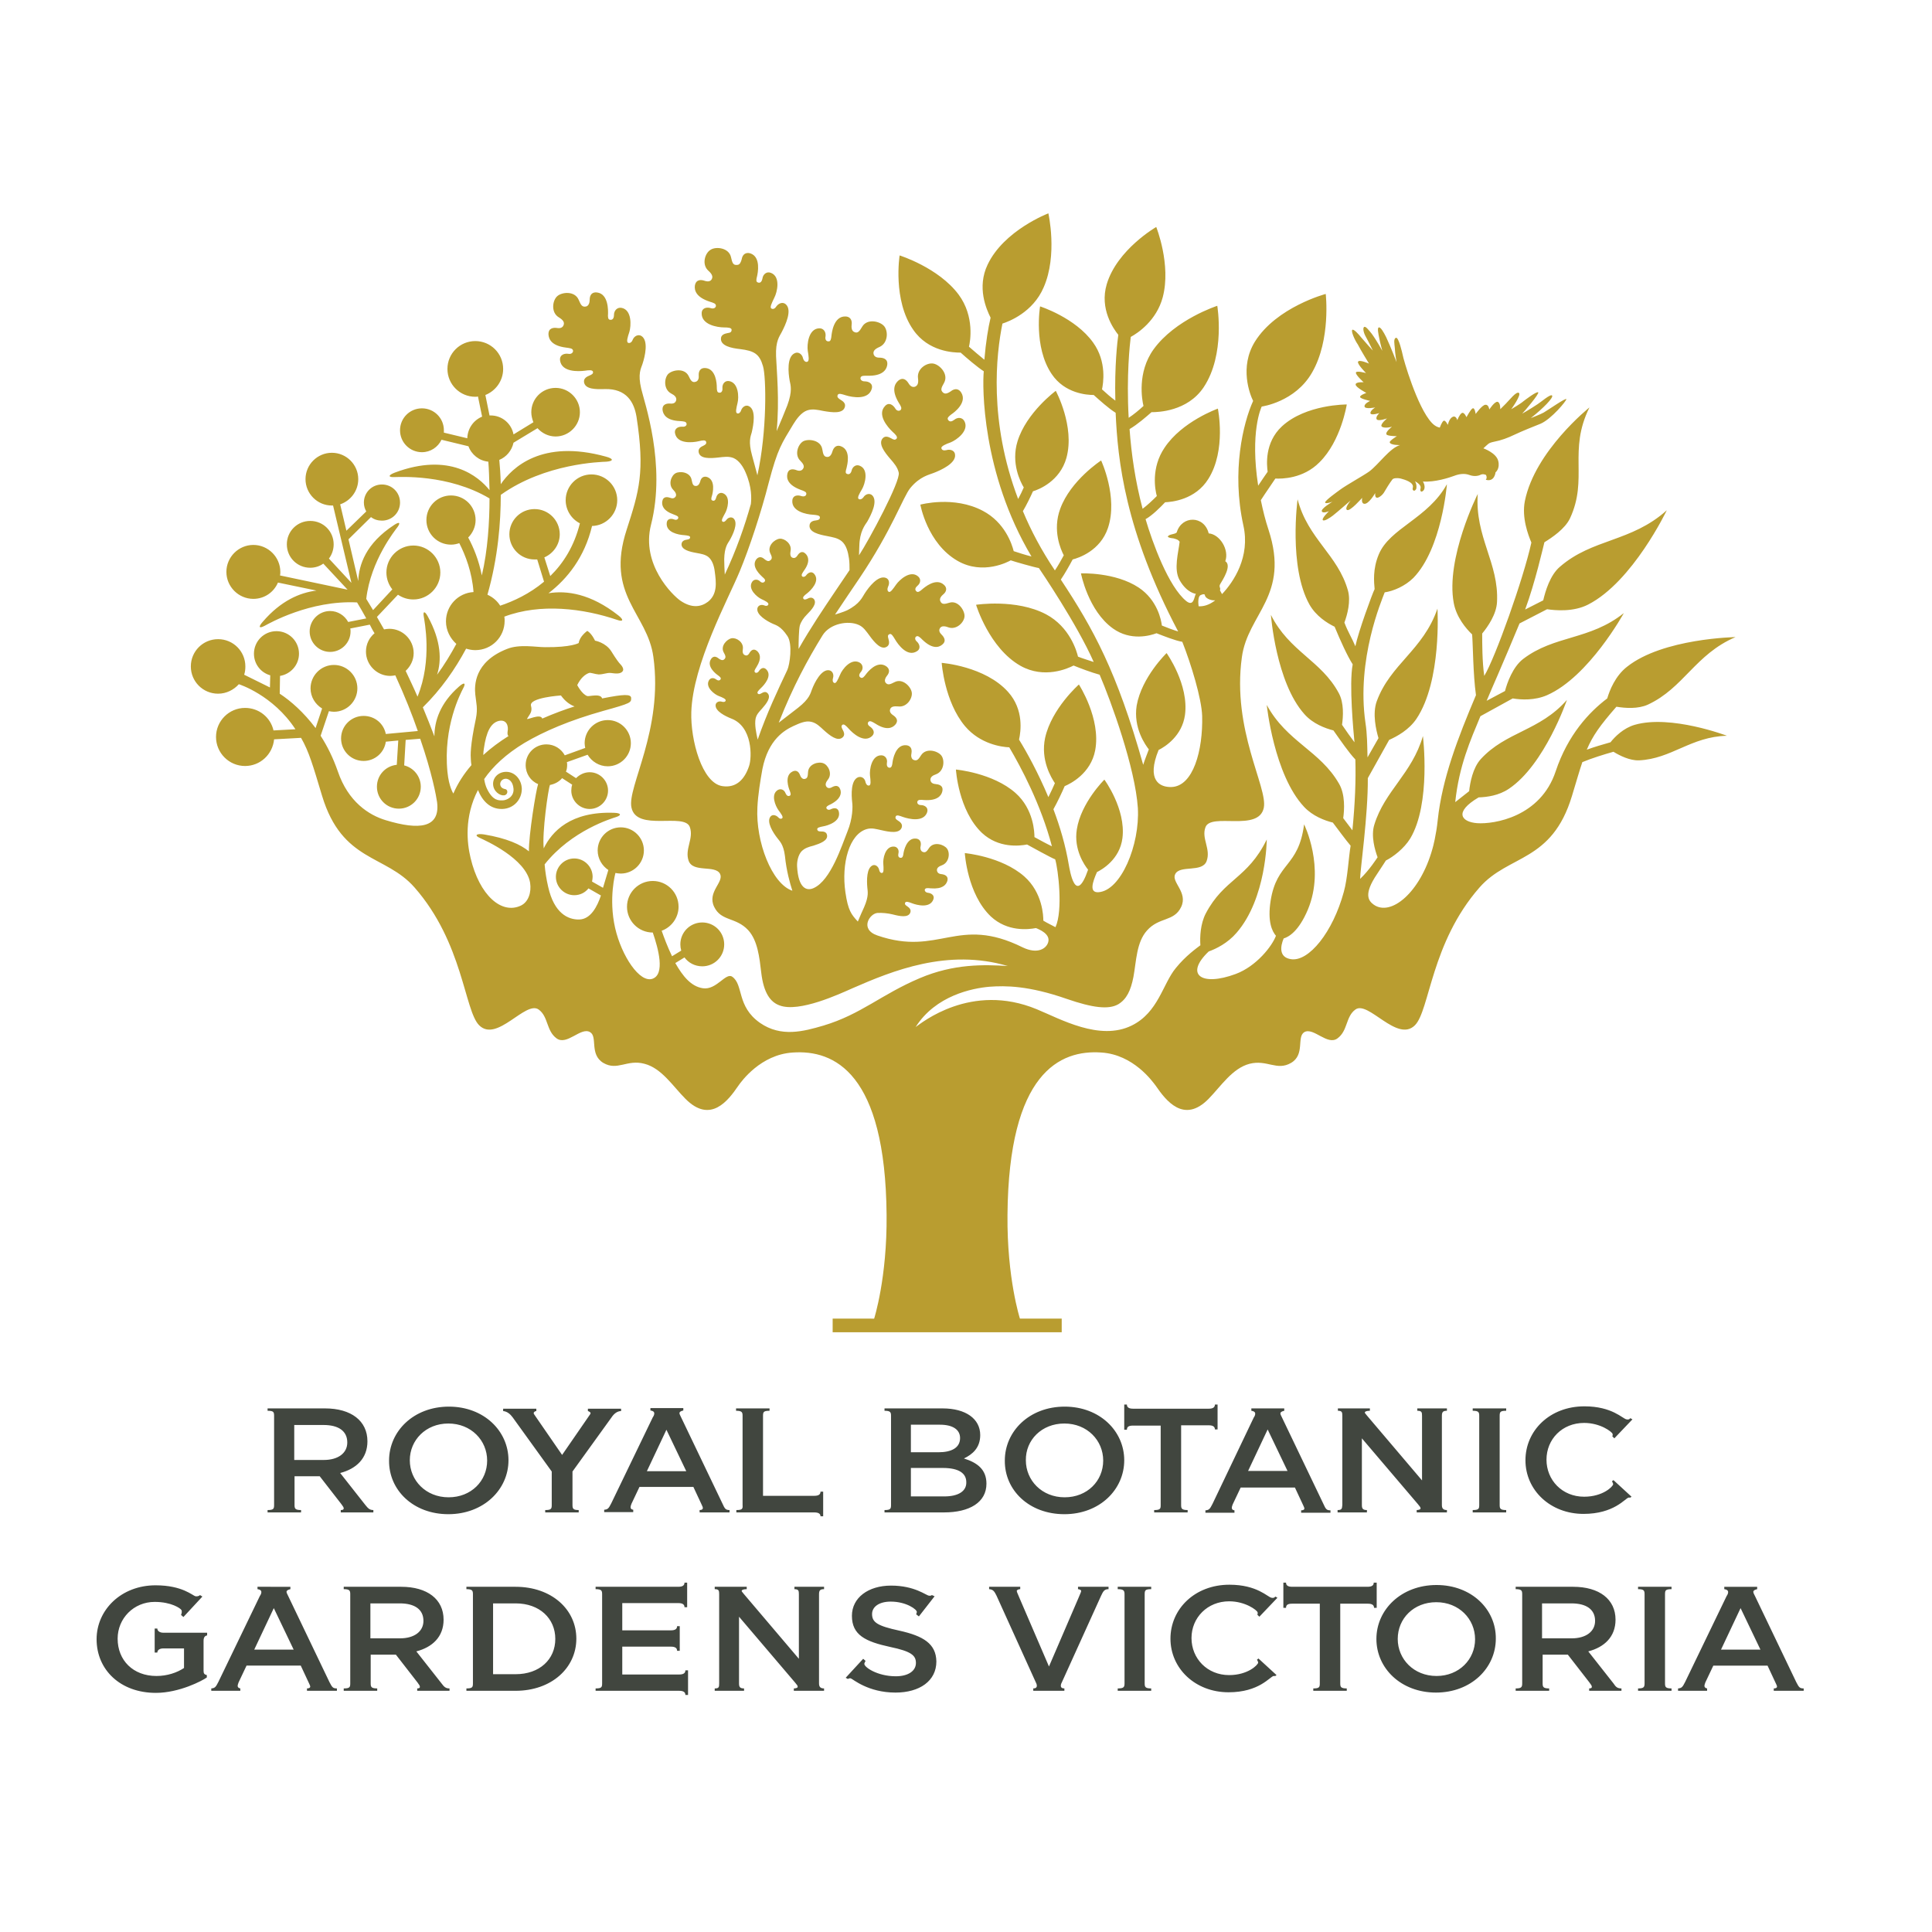
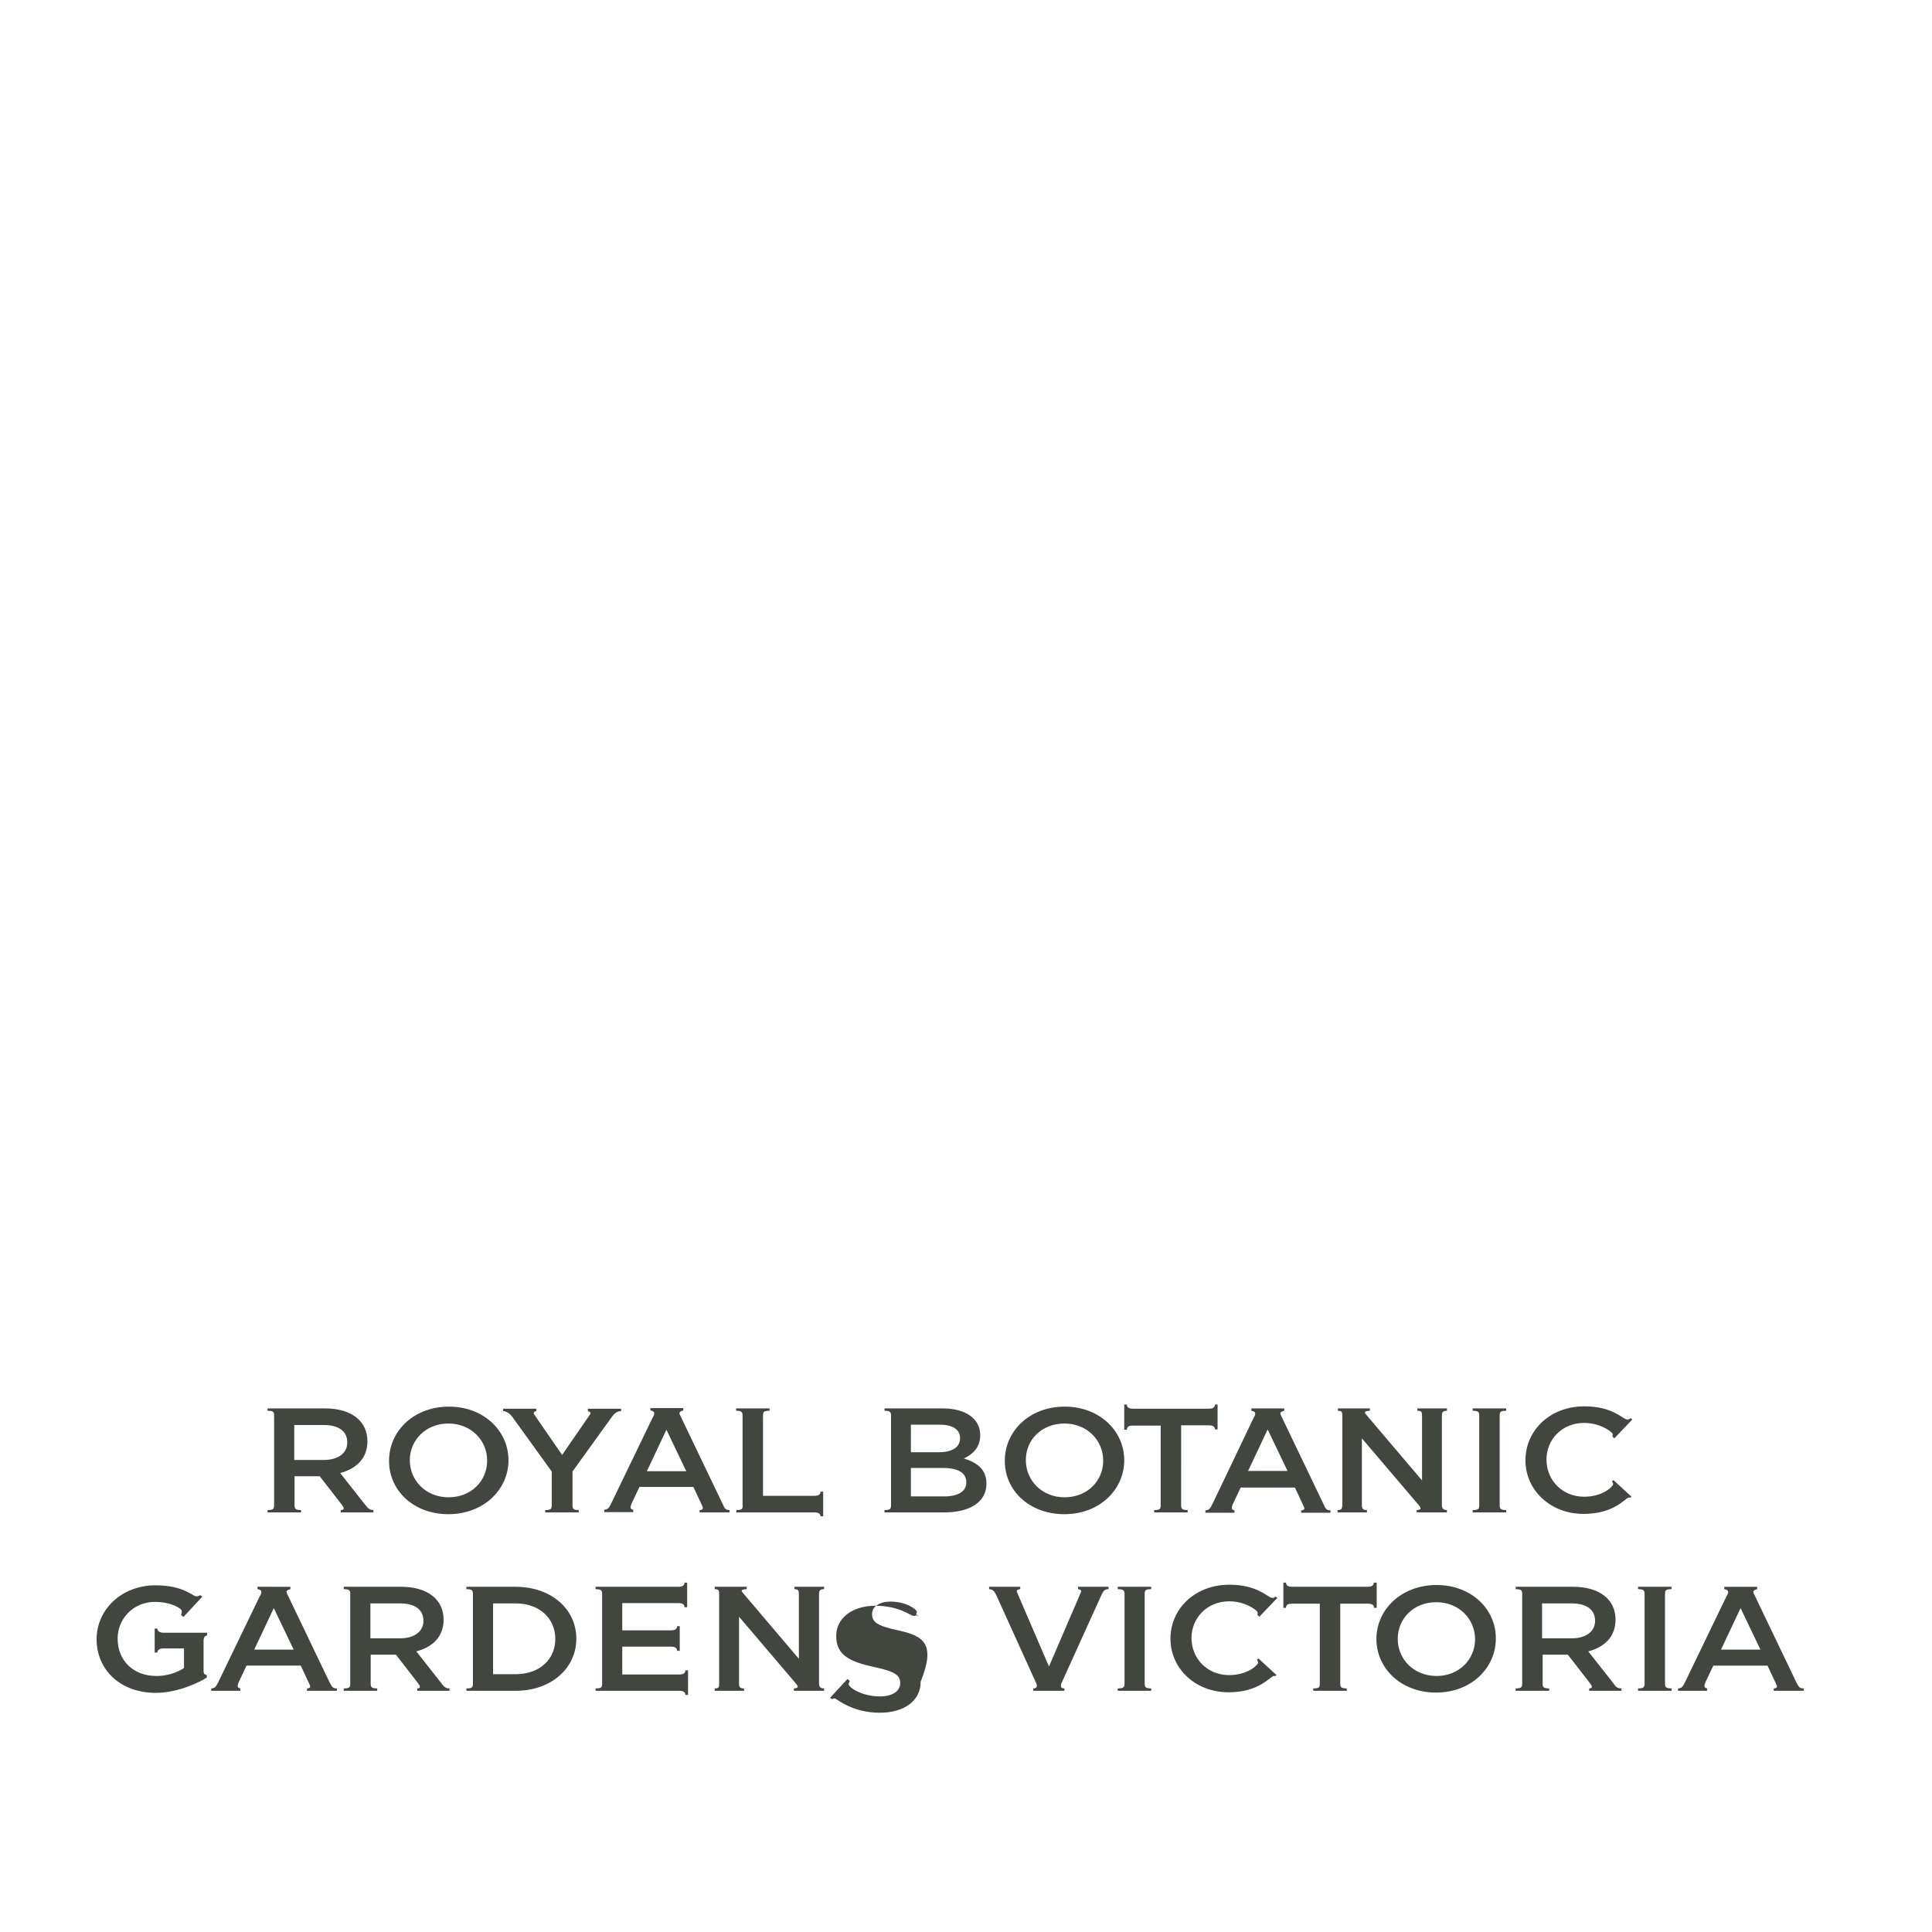
<svg xmlns="http://www.w3.org/2000/svg" version="1.1" id="layer" x="0px" y="0px" viewBox="0 0 652 652" style="enable-background:new 0 0 652 652;" xml:space="preserve">
  <style type="text/css">
	.st0{fill:#B99D30;}
	.st1{fill:#41463F;}
</style>
  <g>
-     <path class="st0" d="M387.7,252.9c-0.5,1.4-1.3,3.3-1.9,5.2c-8.9-31.6-16.9-46-27.8-62.5c1.3-1.9,3-4.9,4-6.8   c2-0.5,9.3-2.9,11.9-10.6c3.5-10.4-2.3-22.8-2.3-22.8s-10.3,6.7-13.8,16.3c-2.7,7.3,0.2,13.8,1.2,15.7c-0.4,0.8-2.2,4-3,5.1   c-4.5-6.7-8.1-13.5-10.8-20c1.2-2,2.6-4.9,3.4-6.7c2-0.6,9.1-3.4,11.3-11.3c2.9-10.6-3.6-22.6-3.6-22.6s-9.9,7.3-12.9,17   c-2.3,7.4,1,13.8,2.1,15.6c-0.5,1.2-1.2,2.6-1.9,3.9c-10-26.3-7.4-48.9-5.3-59.2c2.2-0.7,10.3-3.8,13.9-12.2   c4.8-10.9,1.6-25,1.6-25s-15,5.7-20.5,17.3c-3.7,7.7-0.4,15.1,1,17.9c-0.8,3.4-1.6,8.2-2.1,14.2c-1.6-1.3-3.6-3-5.2-4.4   c0.4-1.6,2-10.2-3.5-17.6c-6.8-9.1-19.9-13.2-19.9-13.2s-2.4,15.1,4.6,25.1c5.1,7.4,13.6,7.7,16,7.7c2,1.8,5.5,4.8,7.8,6.3   c-0.5,4.9-0.7,34.3,16.1,62.5c-2-0.5-4.2-1.2-6-1.8c-0.6-2.4-3-9.7-10.4-13.6c-9.8-5.2-21.1-2.1-21.1-2.1s2.3,13.1,12.6,19   c8.6,4.9,17.2,0.2,17.9-0.2c1.1,0.4,8.1,2.4,9.5,2.6c0.6,0.9,12.8,18.8,18.5,31.7c-1.2-0.4-4.1-1.3-5.3-1.8   c-0.4-1.7-2.7-10-10.8-14.3c-10.1-5.3-23.6-3.2-23.6-3.2s4.4,14.6,15,20.6c8,4.5,16,0.9,17.9-0.1c2.2,0.9,5.9,2.3,8.8,3.1   c3.9,9.1,12,31.4,12.9,45c0.7,12.4-5.7,27.9-13.3,28.4c-3.2,0.2-2-3.4-0.5-6.8c1.6-0.8,7.7-4.2,8.6-11.5c1.2-9.8-6.1-19.7-6.1-19.7   s-7.9,7.8-9.3,16.8c-1.1,6.8,2.6,12.1,3.8,13.6c-4.3,12.5-6.2-0.1-6.5-1.6c-1.1-6.6-3-13-5.2-18.8c1.3-2.3,3-5.9,3.8-7.8   c1.9-0.8,8.8-4.2,10.3-12.1c2-10.7-5.5-22.2-5.5-22.2s-9.2,8.1-11.4,18c-1.6,7.5,2.1,13.5,3.3,15.3c-0.5,1.2-1.4,3.1-2.2,4.7   c-3.5-8.3-7.3-15.2-9.9-19.4c0.6-2.7,1.7-10.1-3.7-16.1c-7.8-8.7-22.4-9.8-22.4-9.8s0.9,13.1,7.9,21.4c5.1,6,12.3,7,14.9,7.1   c3.9,6.6,10.7,19.3,14.4,33.4c-1.7-0.8-3.9-2-5.9-3.1c0-1.5-0.2-9.4-6.4-14.9c-7.7-6.8-20.1-7.9-20.1-7.9s0.8,13.8,8.8,21.4   c5.6,5.2,12.6,4.4,15.2,3.9c1.3,0.7,8.3,4.6,9.5,5c1,3.3,2.7,17.2,0.1,22.9c-1.3-0.7-2.8-1.4-4.1-2.2c0-1.5-0.2-9.4-6.4-14.9   c-7.7-6.8-20.1-7.9-20.1-7.9s0.8,13.8,8.8,21.4c5.6,5.2,12.6,4.4,15.2,3.9c1,0.4,5.1,2,4.1,4.9c-0.6,1.9-3.4,4.1-8.6,1.6   c-22-10.9-28.1,3.2-49-4c-6.1-2.1-2.6-7.4,0-7.6c1.6-0.1,3.6,0.1,5.2,0.5c2.3,0.6,5.2,1.2,5.9-0.6c0.4-1.1-0.4-1.7-1.1-2.2   c-0.5-0.3-0.9-0.7-0.6-1.2c0.2-0.5,1.2-0.2,2.2,0.2c1.8,0.7,6.2,1.8,7.3-1.3c0.5-1.4-0.8-2.1-1.8-2.2c-0.8-0.1-1.2-0.6-1.1-1.1   c0.2-0.6,1-0.5,2.1-0.4c3.9,0.3,5.1-1.2,5.5-2.5c0.5-1.8-1.1-2.2-2-2.3c-1.1-0.1-1.4-0.7-1.5-1.2c-0.1-0.9,0.6-1.4,1.7-1.8   c2.4-0.9,2.8-4.1,1.7-5.6c-1-1.4-4.4-2.5-6-0.3c-0.8,1.2-1.3,1.9-2.4,1.3c-0.6-0.4-0.7-1.3-0.5-1.9c0.3-1.5-0.4-2.4-1.6-2.5   c-3.2-0.3-4.1,4.3-4.2,5c-0.1,0.9-0.3,1.5-0.9,1.5c-0.8,0-1-0.7-0.8-1.5c0.3-1.2-0.4-2.3-1.6-2.3c-2.9-0.1-3.7,4.2-3.5,5.9   c0.1,1.5,0.2,2.9-0.4,3c-0.5,0.1-0.9-0.4-1-1c-0.2-1.1-1.2-1.9-2.1-1.6c-2.2,0.8-2.1,5.2-1.9,7.5c0.1,1.3,0.6,2.8-1.1,6.7   c-0.5,1-1.5,3.4-2.1,4.8c-2.2-2.4-3.3-3.7-4.2-9.9c-1.4-9.7,1.3-19.6,7.2-21.3c1.7-0.5,3.2,0,5.1,0.4c2.6,0.6,5.9,1.2,6.7-0.9   c0.4-1.2-0.5-1.9-1.3-2.4c-0.6-0.4-1-0.7-0.7-1.4c0.3-0.6,1.3-0.2,2.4,0.2c2,0.7,7,1.9,8.2-1.6c0.5-1.6-0.9-2.4-2.1-2.4   c-0.9,0-1.4-0.6-1.2-1.2c0.2-0.7,1.1-0.6,2.3-0.5c4.4,0.3,5.8-1.5,6.1-2.9c0.5-2.1-1.3-2.4-2.3-2.5c-1.2-0.1-1.6-0.7-1.7-1.3   c-0.1-1,0.7-1.6,1.9-2c2.7-1,3-4.7,1.8-6.3c-1.2-1.6-5.1-2.7-6.8-0.2c-0.9,1.4-1.4,2.2-2.7,1.6c-0.7-0.4-0.8-1.4-0.6-2.2   c0.3-1.7-0.5-2.6-1.8-2.7c-3.6-0.3-4.5,4.9-4.6,5.8c-0.1,1-0.3,1.7-0.9,1.8c-0.9,0-1.1-0.8-1-1.6c0.3-1.3-0.5-2.6-1.9-2.6   c-3.3,0-4,4.9-3.8,6.8c0.2,1.7,0.4,3.3-0.3,3.4c-0.6,0.1-1-0.4-1.2-1.1c-0.2-1.3-1.3-2.1-2.5-1.7c-2.5,1-2.3,5.9-2,8.5   c0.2,1.4,0.2,5.4-1.6,9.8c-1.9,4.7-5.6,16.5-11.4,19.1c-2.4,1.1-5.2,0.1-5.6-7.3c-0.1-1.7,0.4-3.9,1.5-5.1c1.1-1.1,2.4-1.5,4-1.9   c2.2-0.7,5-1.7,4.6-3.6c-0.2-1.1-1.2-1.2-2.1-1.2c-0.6,0-1.1-0.1-1.2-0.7c-0.1-0.6,0.9-0.8,1.9-1c1.8-0.3,6.1-1.7,5.4-4.9   c-0.3-1.5-1.7-1.4-2.7-0.9c-0.7,0.4-1.3,0.1-1.5-0.3c-0.2-0.6,0.6-1,1.5-1.4c3.4-1.8,3.6-3.7,3.2-4.9c-0.6-1.8-2-1.3-2.9-0.8   c-0.9,0.5-1.5,0.2-1.8-0.2c-0.5-0.7-0.2-1.5,0.5-2.4c1.6-2,0.1-4.9-1.5-5.5c-1.6-0.7-5,0.2-5.2,2.9c-0.1,1.4-0.1,2.3-1.3,2.4   c-0.7,0-1.2-0.7-1.4-1.3c-0.5-1.4-1.5-1.8-2.6-1.2c-2.8,1.4-1.2,5.7-0.9,6.4c0.3,0.8,0.5,1.4,0.1,1.7c-0.7,0.4-1.2-0.1-1.5-0.8   c-0.4-1.1-1.5-1.7-2.6-1.1c-2.5,1.5-0.8,5.4,0.2,6.8c0.9,1.2,1.7,2.3,1.3,2.7c-0.4,0.4-1,0.2-1.4-0.3c-0.8-0.8-2-1-2.6-0.2   c-1.4,1.8,0.9,5.4,2.3,7.2c0.7,1,2.1,2,2.6,6.1c0.5,5,1.7,9.2,2.5,11.7c-6.9-2.3-12.4-16.5-11.8-28.1c0.2-4.3,1-9.1,1.7-13   c2-10,7.5-13.1,10.5-14.5c1.8-0.8,4-1.9,6-1.4c1.7,0.4,2.8,1.5,4.2,2.8c2,1.8,4.6,3.9,6.3,2.5c1-0.8,0.5-1.9,0-2.8   c-0.3-0.6-0.5-1.1,0-1.5c0.5-0.4,1.3,0.4,2.1,1.3c1.4,1.6,5.2,5,7.9,2.5c1.2-1.2,0.3-2.5-0.7-3.2c-0.8-0.5-0.9-1.2-0.5-1.6   c0.5-0.5,1.3,0,2.3,0.6c3.7,2.4,5.7,1.5,6.7,0.4c1.4-1.6,0.1-2.7-0.8-3.3c-1-0.7-1.1-1.4-0.9-2c0.4-0.9,1.3-1,2.7-0.9   c2.9,0.4,4.9-2.7,4.6-4.7c-0.3-2-3.1-4.9-5.8-3.5c-1.4,0.7-2.3,1.2-3.1,0.1c-0.4-0.7,0-1.6,0.5-2.2c1.1-1.3,0.9-2.5-0.3-3.3   c-3.1-2-6.3,2.1-6.8,2.8c-0.6,0.8-1.1,1.4-1.7,1.1c-0.8-0.4-0.6-1.2,0-1.9c0.9-1,0.8-2.5-0.4-3.2c-2.9-1.6-5.9,2.3-6.6,4.1   c-0.7,1.6-1.3,3-1.9,2.8c-0.6-0.2-0.7-0.9-0.5-1.6c0.4-1.2-0.1-2.5-1.3-2.7c-2.6-0.4-4.9,4.1-5.8,6.5c-0.5,1.3-0.8,3.1-4.6,6.1   c-1.3,1-5.2,4-6.6,5.1c4.8-12.2,9.8-21.4,14.8-29.5c2.5-4,8.7-5.1,12.2-3.5c1.6,0.7,2.5,2.1,3.7,3.7c1.6,2.2,3.8,4.8,5.7,3.7   c1.1-0.6,0.9-1.8,0.6-2.8c-0.2-0.7-0.3-1.2,0.4-1.5c0.6-0.3,1.2,0.7,1.8,1.7c1.1,1.9,4.2,6.1,7.4,4.1c1.5-0.9,0.9-2.5,0-3.3   c-0.7-0.6-0.7-1.4-0.2-1.7c0.6-0.4,1.3,0.3,2.1,1.1c3.2,3.1,5.4,2.7,6.6,1.7c1.7-1.3,0.6-2.7-0.2-3.5c-0.9-0.9-0.8-1.6-0.5-2.1   c0.5-0.8,1.5-0.8,2.8-0.3c2.8,1,5.4-1.7,5.5-3.7c0.1-2-2.2-5.5-5.1-4.6c-1.6,0.5-2.6,0.7-3.1-0.6c-0.3-0.8,0.3-1.6,0.9-2.1   c1.4-1.1,1.4-2.4,0.4-3.3c-2.7-2.6-6.7,0.9-7.4,1.5c-0.8,0.7-1.4,1.1-1.9,0.7c-0.7-0.6-0.4-1.3,0.3-1.9c1.1-0.9,1.3-2.3,0.2-3.2   c-2.6-2.2-6.3,1.2-7.4,2.8c-1,1.4-1.9,2.8-2.5,2.4c-0.5-0.3-0.5-1-0.2-1.7c0.6-1.2,0.4-2.6-0.8-3c-2.6-0.9-5.7,3.1-7.1,5.3   c-0.8,1.2-1.6,3.5-6,5.7c-1,0.5-4,1.4-4,1.4c2.8-4.2,5.6-8.4,8.2-12.2c11.1-16.5,14.7-27.4,17.2-30.5c3.3-4,6.5-4.5,7.9-5.1   c2.6-1,7.6-3.3,7.2-6.2c-0.1-1.3-1.5-1.9-2.9-1.5c-0.8,0.2-1.5,0.1-1.7-0.6c-0.2-0.7,1.4-1.4,3.1-2c2-0.8,6.3-3.9,4.7-7.1   c-0.7-1.4-2.3-1.5-3.5-0.5c-0.8,0.6-1.6,0.8-2.1-0.1c-0.3-0.6,0.3-1.1,1.2-1.8c0.8-0.5,5.4-3.9,3.3-7.3c-0.8-1.3-2.1-1.6-3.6-0.4   c-0.7,0.5-1.7,1-2.4,0.5c-1.2-0.9-0.7-1.8,0.2-3.4c1.6-2.9-1.4-6.1-3.6-6.5c-2.2-0.4-5.6,1.7-5.2,4.9c0.2,1.5,0,2.5-1,2.9   c-0.6,0.2-1.4,0.1-2.1-1c-0.6-1-1.8-2.5-3.6-1c-1.2,1.1-2.3,3.2,0.2,7.4c0.7,1.1,1.2,1.9,0.6,2.5c-0.5,0.4-1.3,0.3-1.8-0.6   c-0.7-1.1-2.1-2.2-3.4-0.8c-2.8,2.9,0.8,7.1,2.5,8.7c1,0.9,1.8,1.7,1.4,2.3c-0.5,0.6-1,0.4-1.7,0c-0.9-0.5-2.1-1.1-3-0.1   c-1.6,1.8,0.6,4.7,2.5,6.9c1.4,1.6,2.5,2.9,2.9,4.7c0.7,2.8-10.1,22.9-13.4,27.9c0-1.3,0.1-2.4,0.1-3.1c0.1-4.9,1.9-7.1,2.7-8.3   c1.3-2.3,3.6-6.8,1.7-8.8c-0.9-0.9-2.3-0.5-3,0.6c-0.4,0.6-1.1,0.9-1.6,0.6c-0.6-0.4,0.2-1.8,1.1-3.3c1-1.7,2.4-6.6-0.7-7.9   c-1.3-0.6-2.5,0.3-2.8,1.6c-0.2,0.9-0.8,1.5-1.6,1.1c-0.6-0.2-0.4-1-0.1-2c0.2-0.9,1.6-6-1.9-7.3c-1.3-0.5-2.4,0.1-2.9,1.8   c-0.2,0.8-0.7,1.7-1.5,1.8c-1.4,0.1-1.6-0.9-1.9-2.6c-0.5-3.1-4.6-3.6-6.4-2.7c-1.8,1-3.1,4.6-1,6.6c1,1,1.5,1.9,0.9,2.7   c-0.3,0.5-1,0.9-2.1,0.5c-1-0.4-2.8-0.8-3.2,1.3c-0.3,1.5,0.2,3.7,4.5,5.3c1.1,0.4,2.1,0.7,1.9,1.5c-0.1,0.6-0.8,0.9-1.7,0.6   c-1.2-0.4-2.8-0.3-3,1.4c-0.4,3.8,4.8,4.8,6.9,4.9c1.2,0.1,2.4,0.2,2.4,0.9c0,0.7-0.5,0.9-1.2,1c-1,0.1-2.2,0.4-2.3,1.7   c-0.2,2.3,3.2,3.1,5.9,3.6c1.9,0.4,3.5,0.6,4.9,1.7c1.6,1.3,2.2,3.7,2.5,5.8c0.2,1.2,0.2,2.9,0.2,4c-1.6,2.4-3.2,4.7-4.8,7.1   c-4.1,6.1-8.3,12.3-12.4,19.5c0-2.5,0.1-6.5,0.4-7.8c0.4-1.4,1.3-2.7,2.4-3.8c1.6-1.6,3.5-3.7,2.4-5.2c-0.7-0.8-1.6-0.5-2.3-0.1   c-0.5,0.2-1,0.4-1.3-0.1c-0.3-0.5,0.4-1.1,1.2-1.7c1.4-1.1,4.5-4.2,2.5-6.6c-0.9-1.1-2.1-0.4-2.7,0.4c-0.4,0.6-1.1,0.7-1.4,0.4   c-0.4-0.5,0.1-1.1,0.6-1.9c2.2-3,1.5-4.8,0.6-5.7c-1.3-1.3-2.3-0.2-2.8,0.6c-0.6,0.9-1.2,0.9-1.7,0.7c-0.7-0.3-0.8-1.2-0.6-2.3   c0.5-2.4-2.1-4.3-3.7-4.1c-1.7,0.2-4.2,2.4-3.2,4.8c0.6,1.2,0.9,2-0.1,2.6c-0.6,0.4-1.3-0.1-1.8-0.5c-1.1-1-2.1-0.8-2.8,0.1   c-1.8,2.5,1.6,5.4,2.1,5.9c0.7,0.6,1.1,1,0.8,1.5c-0.4,0.6-1.1,0.5-1.6,0c-0.8-0.8-2.1-0.8-2.7,0.2c-1.5,2.4,1.7,5.1,3.2,5.8   c1.3,0.6,2.5,1.2,2.3,1.8c-0.2,0.5-0.8,0.6-1.4,0.3c-1-0.4-2.1,0-2.3,1c-0.4,2.2,3.2,4.3,5.2,5.2c1.1,0.5,2.7,0.8,4.9,4.1   c1.9,2.7,0.8,9.8,0,11.5c-3.2,6.8-6.8,14.3-10,23.5c-0.5-2.2-1.1-5.1-0.7-7.1c0.3-1.4,1.2-2.3,2.2-3.4c1.4-1.6,3.1-3.7,1.9-5.1   c-0.7-0.8-1.5-0.4-2.2,0c-0.5,0.3-0.9,0.4-1.2,0c-0.3-0.4,0.3-1,1-1.7c1.3-1.2,4-4.3,1.9-6.4c-1-1-2-0.2-2.5,0.6   c-0.4,0.6-1,0.7-1.3,0.4c-0.4-0.4,0-1,0.5-1.8c1.9-3,1.1-4.6,0.2-5.4c-1.3-1.1-2.2,0-2.6,0.7c-0.5,0.9-1.1,0.9-1.5,0.7   c-0.7-0.3-0.9-1-0.7-2.1c0.3-2.3-2.2-3.9-3.8-3.6c-1.6,0.3-3.8,2.6-2.7,4.7c0.6,1.1,1,1.8,0.1,2.5c-0.5,0.4-1.3,0-1.8-0.4   c-1.1-0.9-2-0.7-2.6,0.3c-1.5,2.5,1.8,5,2.4,5.4c0.7,0.5,1.1,0.9,0.9,1.3c-0.3,0.6-1,0.5-1.5,0.1c-0.9-0.7-2-0.6-2.5,0.4   c-1.2,2.3,2,4.7,3.4,5.2c1.3,0.5,2.4,1,2.3,1.5c-0.1,0.5-0.7,0.6-1.3,0.4c-1-0.3-2,0.2-2.1,1.1c-0.2,2.1,3.3,3.8,5.3,4.6   c7.2,2.7,7,13.1,6,16c-1.5,4.5-4.3,7.5-9,6.8c-6.9-1-10.8-15.6-10.5-25c0.5-16.2,12.4-38,16.3-47.4c3.3-7.9,7.3-20.1,9.8-29.9   c3.1-11.8,4.4-13.3,8.3-19.8c1.1-1.8,2.7-4,4.7-4.7c1.8-0.6,3.5-0.2,5.5,0.2c2.9,0.5,6.5,1,7.2-1.3c0.4-1.3-0.6-2-1.6-2.6   c-0.6-0.4-1.1-0.8-0.8-1.5c0.3-0.7,1.4-0.3,2.7,0.1c2.2,0.7,7.7,1.7,8.8-2.2c0.5-1.8-1.1-2.5-2.4-2.5c-1,0-1.5-0.6-1.4-1.2   c0.2-0.8,1.2-0.7,2.5-0.7c4.8,0.1,6.2-1.9,6.5-3.5c0.4-2.3-1.5-2.6-2.7-2.6c-1.3,0-1.8-0.7-1.9-1.3c-0.2-1,0.6-1.7,2-2.3   c2.9-1.3,3-5.3,1.6-7c-1.4-1.7-5.7-2.7-7.4,0.1c-0.9,1.5-1.5,2.5-2.8,1.8c-0.8-0.4-0.9-1.5-0.8-2.3c0.3-1.9-0.7-2.9-2.1-2.9   c-4-0.1-4.6,5.6-4.7,6.5c-0.1,1.1-0.3,1.9-0.9,1.9c-1,0.1-1.3-0.8-1.1-1.7c0.2-1.5-0.7-2.8-2.2-2.7c-3.6,0.2-4.1,5.5-3.8,7.6   c0.3,1.8,0.6,3.5-0.2,3.7c-0.6,0.2-1.2-0.4-1.4-1.2c-0.3-1.4-1.6-2.3-2.8-1.7c-2.7,1.2-2.2,6.6-1.7,9.3c0.3,1.5,1,3.4-0.8,8.3   c-0.6,1.6-2.6,6.4-3.6,8.7c1-10.4,0-20.4-0.2-25.3c-0.2-5.2,1.2-6.7,1.9-8.1c1.3-2.5,3.6-7.4,1.4-9.4c-1-0.9-2.4-0.4-3.2,0.7   c-0.4,0.7-1.1,1.1-1.7,0.7c-0.6-0.4,0.2-1.9,1-3.6c1-1.9,2.2-7.1-1.1-8.4c-1.4-0.6-2.7,0.4-2.9,1.9c-0.2,1-0.7,1.7-1.6,1.3   c-0.6-0.2-0.5-1-0.2-2.1c0.2-0.9,1.4-6.5-2.3-7.7c-1.4-0.4-2.6,0.2-2.9,2c-0.2,0.8-0.6,1.9-1.5,1.9c-1.5,0.2-1.7-0.9-2.1-2.6   c-0.7-3.2-5.1-3.7-6.9-2.5c-1.9,1.1-3.1,5-0.7,7.1c1.1,1,1.6,1.9,1.1,2.8c-0.3,0.6-1,1-2.3,0.6c-1.1-0.4-3-0.7-3.4,1.6   c-0.2,1.6,0.4,3.9,5,5.4c1.2,0.4,2.2,0.6,2.1,1.5c-0.1,0.6-0.8,1-1.7,0.7c-1.2-0.4-3-0.2-3.1,1.6c-0.2,4,5.3,4.9,7.6,4.9   c1.3,0,2.5,0.1,2.5,0.8c0,0.8-0.5,1-1.3,1.1c-1.1,0.2-2.3,0.6-2.3,1.9c-0.1,2.4,3.5,3.2,6.4,3.5c4.8,0.6,6.6,1.6,7.8,5.8   c1.1,3.7,1.4,21.9-1.9,36.8c-0.4-1.6-1.4-5.2-1.8-6.7c-1.3-4.7-0.5-6.4-0.1-7.8c0.6-2.6,1.5-7.5-0.9-8.8c-1.1-0.6-2.3,0.2-2.7,1.4   c-0.2,0.7-0.8,1.2-1.3,1c-0.7-0.2-0.3-1.8,0.1-3.5c0.5-1.9,0.4-6.9-2.9-7.4c-1.4-0.2-2.3,1-2.2,2.4c0.1,0.9-0.3,1.7-1.2,1.5   c-0.6-0.1-0.7-0.8-0.7-1.9c0-0.9-0.2-6.2-3.9-6.4c-1.4-0.1-2.3,0.8-2.2,2.5c0.1,0.8-0.1,1.8-0.9,2.1c-1.3,0.5-1.8-0.4-2.5-1.9   c-1.4-2.8-5.4-2.1-6.9-0.7c-1.4,1.5-1.6,5.2,1,6.6c1.2,0.6,1.9,1.3,1.7,2.3c-0.2,0.6-0.6,1.2-1.9,1.1c-1.1-0.1-2.9,0.1-2.7,2.2   c0.2,1.5,1.3,3.5,5.8,3.7c1.2,0.1,2.2,0.1,2.3,0.9c0.1,0.6-0.5,1.1-1.4,1c-1.2-0.1-2.8,0.5-2.5,2.2c0.7,3.7,5.9,3.2,8,2.7   c1.2-0.3,2.3-0.5,2.5,0.2c0.2,0.7-0.3,1-0.9,1.3c-0.9,0.4-1.9,1-1.6,2.3c0.5,2.2,3.9,2,6.6,1.7c1.9-0.2,3.5-0.5,5.2,0.2   c1.8,0.8,3.2,2.9,4,4.8c2.2,5,2,8.9,1.8,10.7c-2.1,7.5-4.9,15.5-8.8,23.8c-0.1-1.3-0.2-4-0.2-5.2c0.1-4.1,1.2-5.3,1.8-6.3   c1.1-1.9,3-5.8,1.4-7.4c-0.7-0.7-1.9-0.4-2.5,0.5c-0.4,0.5-0.9,0.8-1.3,0.5c-0.5-0.4,0.2-1.5,0.9-2.8c0.8-1.4,2-5.5-0.6-6.7   c-1.1-0.5-2.1,0.2-2.4,1.4c-0.2,0.8-0.6,1.3-1.3,1c-0.5-0.2-0.4-0.8-0.1-1.7c0.2-0.7,1.3-5.1-1.6-6.2c-1.1-0.4-2.1,0.1-2.4,1.5   c-0.2,0.7-0.6,1.4-1.3,1.5c-1.2,0.1-1.3-0.8-1.6-2.1c-0.5-2.6-3.9-3-5.4-2.2c-1.5,0.8-2.6,3.8-0.8,5.6c0.8,0.8,1.2,1.6,0.8,2.3   c-0.3,0.4-0.8,0.8-1.8,0.4c-0.9-0.3-2.4-0.6-2.7,1.2c-0.2,1.3,0.2,3.1,3.8,4.4c1,0.4,1.7,0.6,1.6,1.2c-0.1,0.5-0.7,0.8-1.4,0.5   c-1-0.4-2.4-0.3-2.5,1.2c-0.3,3.2,4,4,5.9,4.1c1,0.1,2,0.2,2,0.7c0,0.6-0.5,0.7-1,0.8c-0.8,0.1-1.8,0.4-1.9,1.5   c-0.1,1.9,2.7,2.6,5,3c1.6,0.3,3,0.5,4.1,1.4c1.3,1.1,1.9,3.1,2.1,4.8c0.5,3.7,1,7.7-2.3,10.3c-2.4,1.8-5.5,2.2-9.3-0.4   c-2.6-1.8-13.3-12.2-9.9-25.6c5.2-20.4-2.3-41.5-3.3-45.9c-1.2-5.1-0.1-6.8,0.4-8.3c0.9-2.7,2.1-7.9-0.3-9.5c-1.1-0.7-2.5,0-3,1.3   c-0.3,0.8-0.9,1.2-1.5,1c-0.7-0.3-0.2-1.9,0.4-3.7c0.6-2,0.9-7.4-2.6-8.1c-1.5-0.3-2.6,0.9-2.6,2.4c0,1-0.4,1.8-1.4,1.6   c-0.6-0.1-0.7-0.9-0.6-2.1c0-0.9,0.2-6.6-3.7-7.1c-1.5-0.2-2.5,0.6-2.5,2.5c0,0.9-0.3,1.9-1.1,2.2c-1.5,0.4-1.9-0.6-2.6-2.2   c-1.3-3.1-5.7-2.7-7.3-1.2c-1.6,1.5-2.1,5.5,0.6,7.1c1.3,0.8,2,1.6,1.6,2.6c-0.2,0.6-0.8,1.2-2.1,1c-1.2-0.2-3.1-0.1-3,2.2   c0.1,1.6,1.1,3.8,5.9,4.4c1.3,0.2,2.3,0.2,2.4,1.1c0,0.6-0.6,1.2-1.6,1c-1.3-0.2-3,0.3-2.8,2.2c0.5,4,6.1,3.8,8.4,3.5   c1.3-0.2,2.5-0.3,2.7,0.3c0.2,0.7-0.4,1-1.1,1.3c-1,0.4-2.1,1-1.9,2.3c0.4,2.4,4,2.4,7,2.3c7.4-0.2,9.9,4.5,10.7,9.3   c2.9,18.7,0.9,25.1-3.3,38.1c-7.3,22.3,7,28.2,9,43c3.4,24.6-8.9,43.9-7.4,50.8c1.7,8.3,17.9,1.6,19.7,6.6   c1.4,3.9-1.8,7.4-0.4,11.4c1.5,4.1,9,1.3,10.6,4.4c1.4,2.8-4.4,6.1-2,11.1c2.4,5,7.3,3.4,11.5,7.9c3.2,3.5,3.8,9.2,4.4,14.3   c0.8,6.9,3.1,10,6.2,11.1c6.6,2.5,20.3-3.9,24.6-5.8c13.5-5.9,32.1-13.5,52.4-7.5c-8-0.5-18.2-0.8-29.7,4.1   c-13,5.5-19.8,12.2-32.5,16c-6.8,2-14.3,4-21.4-0.9c-8-5.6-5.5-12.9-9.4-15.6c-2.2-1.5-5.3,4.6-9.9,3.9c-4-0.6-6.8-4.1-9.3-8.5   l3.1-1.9c1.3,1.8,3.5,3,6,3c4.1,0,7.4-3.3,7.4-7.4c0-4.1-3.3-7.4-7.4-7.4c-4.1,0-7.4,3.3-7.4,7.4c0,0.7,0.1,1.4,0.3,2.1l-3.1,1.9   c-1.5-3.1-2.7-6.3-3.5-8.6c3.3-1.2,5.7-4.4,5.7-8.1c0-4.8-3.9-8.7-8.7-8.7c-4.8,0-8.7,3.9-8.7,8.7c0,4.8,3.9,8.7,8.7,8.7   c1.9,5.5,4.2,14.1-0.1,15.6c-4.3,1.5-10.4-7.6-12.6-17.1c-2.3-10.1,0.1-18.6,0.1-18.6c0.6,0.1,1.2,0.2,1.8,0.2   c4.3,0,7.8-3.5,7.8-7.8c0-4.3-3.5-7.8-7.8-7.8c-4.3,0-7.8,3.5-7.8,7.8c0,2.8,1.5,5.2,3.6,6.6l-1.8,6l-3.7-2.1   c0.1-0.5,0.2-1.1,0.2-1.6c0-3.4-2.8-6.2-6.2-6.2c-3.4,0-6.2,2.8-6.2,6.2c0,3.4,2.8,6.2,6.2,6.2c2,0,3.7-0.9,4.8-2.3l4.2,2.4   c-1.2,3.6-3.4,8-7.3,8.1c-3.8,0.1-8.5-2.1-10.5-11c-0.6-2.6-1-5.1-1.2-7.6c9.1-11.5,22.7-15.5,24.2-16c1.8-0.6,1.6-1.3-0.6-1.4   c-14.9-0.6-21.2,6.4-23.9,12c-0.6-5.2,1.5-20,2.1-21.4c1.6-0.3,3.1-1.1,4.1-2.3l3.4,2.2c-0.2,0.6-0.3,1.3-0.3,2   c0,3.4,2.8,6.2,6.2,6.2c3.4,0,6.2-2.8,6.2-6.2c0-3.4-2.8-6.2-6.2-6.2c-1.8,0-3.4,0.8-4.6,2l-3.4-2.2c0.3-0.7,0.4-1.5,0.4-2.3   c0-0.3,0-0.6-0.1-0.9l7-2.5c1.4,2.3,3.9,3.9,6.8,3.9c4.3,0,7.8-3.5,7.8-7.8s-3.5-7.8-7.8-7.8s-7.8,3.5-7.8,7.8   c0,0.5,0.1,1.1,0.2,1.6l-6.9,2.5c-1.2-2.2-3.5-3.7-6.2-3.7c-3.9,0-7,3.1-7,7c0,2.9,1.7,5.4,4.2,6.4c-0.7,2-3.2,17.3-3.1,22.7   c-2.8-2.3-7.4-4.4-15.1-5.7c-2.6-0.4-3.5,0.3-1.4,1.2c1.7,0.8,15.5,6.9,16.9,15.1c0.5,3.3-0.6,6.5-3.1,7.7c-6.5,3.1-14-3.4-17-16.1   c-1.2-5-2.2-13.8,2.5-22.9c1.5,3.7,4.1,6.5,8.2,6.4c3.9-0.1,6.6-3.2,6.6-6.8c-0.1-3-2.1-5.4-4.7-5.7c-2.9-0.3-5,1.7-5,4   c0,2.6,2.4,4.1,3.7,3.9c1.3-0.1,1.5-1.9,0.4-2.1c-1.1-0.2-1.7-0.8-1.7-1.8c0.1-1,0.9-1.7,1.9-1.7c0.9,0,2.4,0.8,2.6,3.4   c0.2,2.7-2.3,3.9-3.7,3.9c-1.1,0-3.2,0.3-5.2-3.8c-0.5-1-0.8-2.1-1-3.4c2.9-4.2,7.3-8.4,13.6-12.2c6.6-3.9,15.2-7.6,26.6-10.8   c9.4-2.6,9.4-2.8,9.4-4.3c0-1.4-2.3-1.4-9.8,0.1c-0.5-1.8-4.4-0.6-5-0.8c-1.8-0.6-3.4-3.7-3.4-3.7c1.2-2.5,2.8-3.7,4-4.1   c0.5-0.2,1.9,0.4,3.2,0.5c1.7,0,2.7-0.6,4.1-0.5c1.5,0.2,3.4,0.5,4.1-0.7c0.3-0.5,0-1.4-0.9-2.3c-0.4-0.4-1.4-1.7-3-4.3   c-1.9-3-5.5-3.6-5.5-3.6s-1-2.3-2.6-3.3c0,0-2.6,1.8-2.9,4.1c0,0-2.4,1.5-11.4,1.4c-3,0-8.6-1.1-12.8,0.6   c-11.2,4.4-11,12.5-10.7,15.4c0.3,2.9,0.9,4.6,0.2,8.1c-2,9.4-1.8,12.5-1.7,13.8c0,0.6,0.1,1.3,0.2,1.9c-2.5,2.9-4.6,6.1-6.1,9.6   c0,0-1.5-2.2-2-7.3c-1.5-15.4,4.5-26.6,5.3-28.2c1-1.8,0.4-2.2-1.4-0.6c-6.4,5.6-8.3,11.7-8.3,16.8c-1.2-3.2-2.5-6.4-3.9-9.8   c6.2-6.1,10.9-12.9,14.6-19.8c1,0.3,2,0.5,3.1,0.5c5.5,0,9.9-4.4,9.9-9.9c0-0.5,0-0.9-0.1-1.4c12.2-4.6,26.6-2.8,38.1,1.1   c2,0.7,2.3,0,0.4-1.5c-9.4-7.4-17.5-8.5-23.6-7.5c6.4-4.9,12.2-12.2,14.7-22.7c4.7-0.1,8.5-4,8.5-8.7c0-4.8-3.9-8.7-8.7-8.7   s-8.7,3.9-8.7,8.7c0,3.4,2,6.4,4.8,7.8c-1.9,7.7-5.6,13.5-10,17.8l-2-6.3c3-1.3,5.2-4.3,5.2-7.8c0-4.7-3.8-8.5-8.5-8.5   c-4.7,0-8.5,3.8-8.5,8.5c0,4.7,3.8,8.5,8.5,8.5c0.3,0,0.6,0,0.9,0l2.3,7.5c-4.9,4.1-10.3,6.6-14.8,8.1c-1-1.6-2.5-2.9-4.3-3.7   c3.6-12.6,4.5-24.6,4.5-33.7c15-10.7,33.8-11.1,35.7-11.2c2.4-0.2,2.4-1-0.2-1.7c-21.7-6-31.7,3.7-35.5,9.3   c-0.1-3.4-0.3-6.2-0.5-8.2c2.4-1,4.2-3.1,4.8-5.8l8.1-4.9c1.5,1.7,3.7,2.8,6.1,2.8c4.5,0,8.2-3.7,8.2-8.2c0-4.5-3.7-8.2-8.2-8.2   c-4.6,0-8.2,3.7-8.2,8.2c0,1.2,0.3,2.3,0.7,3.4l-6.7,4.1c-0.7-3.7-3.9-6.4-7.7-6.4c-0.1,0-0.3,0-0.4,0l-1.4-6.9   c3.5-1.4,6-4.8,6-8.8c0-5.2-4.2-9.4-9.4-9.4s-9.4,4.2-9.4,9.4c0,5.2,4.2,9.4,9.4,9.4c0.3,0,0.6,0,0.9-0.1l1.4,6.8   c-2.9,1.2-4.9,4-5,7.3l-7.9-1.9c0-0.3,0-0.5,0-0.8c0-4.1-3.3-7.4-7.4-7.4c-4.1,0-7.4,3.3-7.4,7.4c0,4.1,3.3,7.4,7.4,7.4   c2.9,0,5.4-1.7,6.6-4.2l9.1,2.2c1,2.8,3.6,4.9,6.7,5.2c0.2,2.4,0.3,5.7,0.4,9.6c-3.7-4.6-13.4-12.9-32-5.9   c-2.3,0.9-2.2,1.6-0.1,1.5c1.7,0,18.1-1.1,32.1,7.2c0,7.9-0.6,17.6-2.6,26c-1-5.1-2.8-9.5-4.6-12.8c1.5-1.5,2.5-3.6,2.5-5.9   c0-4.6-3.7-8.3-8.3-8.3c-4.6,0-8.3,3.7-8.3,8.3c0,4.6,3.7,8.3,8.3,8.3c1,0,1.9-0.2,2.8-0.5c2.1,4.1,4.3,9.8,4.8,16.5   c-5.2,0.3-9.3,4.6-9.3,9.9c0,3,1.4,5.7,3.5,7.6c-1.9,3.5-4,7-6.5,10.4c1.5-4.7,1.5-11.3-3.2-19.8c-1-1.8-1.6-1.6-1.3,0.1   c0.2,1.4,3,14.7-2.1,27.1c-1.2-2.8-2.6-5.7-4-8.7c1.6-1.5,2.7-3.6,2.7-6c0-4.5-3.7-8.2-8.2-8.2c-0.6,0-1.2,0.1-1.8,0.2   c-0.8-1.4-1.6-2.8-2.4-4.2l7.1-7.5c1.5,1,3.2,1.6,5.2,1.6c5,0,9.1-4.1,9.1-9.1c0-5-4.1-9.1-9.1-9.1c-5,0-9.1,4.1-9.1,9.1   c0,2.2,0.8,4.2,2,5.7l-6.5,7c-0.8-1.3-1.5-2.5-2.3-3.8c1.5-13,9.8-23.2,10.6-24.3c1-1.4,0.6-1.8-1.1-0.7c-9.7,6.3-12,13.6-12.2,19   l-3.3-14.1l7.6-7.5c1,0.8,2.3,1.2,3.7,1.2c3.4,0,6.1-2.7,6.1-6.1c0-3.4-2.7-6.1-6.1-6.1s-6.1,2.7-6.1,6.1c0,1.1,0.3,2.1,0.8,3   l-6.7,6.5l-2.1-8.9c3.5-1.2,6.1-4.5,6.1-8.5c0-4.9-4-8.9-8.9-8.9c-4.9,0-8.9,4-8.9,8.9c0,4.9,4,8.9,8.9,8.9c0.1,0,0.2,0,0.4,0   l6.2,26.1l-7.6-8.2c1-1.3,1.6-3,1.6-4.8c0-4.4-3.5-7.9-7.9-7.9c-4.4,0-7.9,3.5-7.9,7.9c0,4.4,3.5,7.9,7.9,7.9   c1.6,0,3.2-0.5,4.4-1.4l8.2,8.8l-22.8-4.8c0.1-0.4,0.1-0.8,0.1-1.2c0-5-4.1-9.1-9.1-9.1c-5,0-9.1,4.1-9.1,9.1c0,5,4.1,9.1,9.1,9.1   c3.7,0,6.9-2.2,8.3-5.5l13,2.7c-5.6,0.7-12,3.4-18.1,10.5c-1.6,1.8-1.3,2.4,0.6,1.4c1.5-0.8,15.3-8.7,31.2-7.9   c1.1,1.8,2.1,3.6,3.1,5.4l-6.1,1.2c-1.2-2.2-3.5-3.7-6.1-3.7c-3.8,0-6.9,3.1-6.9,6.9c0,3.8,3.1,6.9,6.9,6.9c3.8,0,6.9-3.1,6.9-6.9   c0-0.4,0-0.7-0.1-1l6.6-1.3c0.5,1,1,2,1.6,2.9c-1.8,1.5-2.9,3.7-2.9,6.2c0,4.5,3.7,8.2,8.2,8.2c0.6,0,1.2-0.1,1.7-0.2   c3.2,7,5.7,13.3,7.6,18.8l-10.8,1c-0.7-3.5-3.7-6.1-7.5-6.1c-4.2,0-7.6,3.4-7.6,7.6c0,4.2,3.4,7.6,7.6,7.6c3.8,0,7-2.8,7.5-6.5   l4.2-0.4l-0.5,8.2c-3.8,0.4-6.7,3.5-6.7,7.4c0,4.1,3.3,7.4,7.4,7.4c4.1,0,7.4-3.3,7.4-7.4c0-3.5-2.4-6.4-5.6-7.2l0.5-8.6l4.9-0.4   c4,11.6,5.4,19.3,5.7,21.4c1.1,8.8-6.1,9.5-17.3,6.1c-5.7-1.7-12.7-6.2-16.2-16.5c-1.6-4.6-3.6-8.6-5.8-12l2.8-8.3   c0.6,0.1,1.1,0.2,1.7,0.2c4.4,0,7.9-3.6,7.9-7.9c0-4.4-3.6-7.9-7.9-7.9c-4.4,0-7.9,3.6-7.9,7.9c0,2.9,1.6,5.4,3.9,6.8l-2.2,6.6   c-4-5.3-8.3-9.1-12.1-11.6l0.1-6c3.6-0.6,6.4-3.7,6.4-7.5c0-4.2-3.4-7.6-7.6-7.6c-4.2,0-7.6,3.4-7.6,7.6c0,3.5,2.3,6.4,5.5,7.3   l-0.1,4.1l-8.7-4.3c0.3-0.9,0.4-1.8,0.4-2.8c0-5.1-4.1-9.2-9.2-9.2c-5.1,0-9.2,4.1-9.2,9.2c0,5.1,4.1,9.2,9.2,9.2   c2.8,0,5.3-1.3,7-3.2c0,0,11.5,3.6,19.1,15.2l-7.4,0.4c-1-4.4-4.9-7.6-9.6-7.6c-5.4,0-9.8,4.4-9.8,9.8c0,5.4,4.4,9.8,9.8,9.8   c5.1,0,9.3-3.9,9.8-9l9.1-0.5c2.7,4.7,4,9.3,7.1,19.6c6.8,22.4,21.4,19.7,31.2,30.9c16.4,18.7,16.8,41.5,21.8,46.5   c6,6,15.7-8.5,20.1-5.3c3.3,2.4,2.5,7.1,6,9.7c3.5,2.6,8.2-3.9,11.3-2.1c2.7,1.5-0.3,7.5,4.5,10.4c4.8,2.8,8-1.3,13.9,0.3   c5.8,1.5,9.6,7.6,13.8,11.8c8.5,8.6,14.5,0.5,17.8-4.3c1.1-1.6,7.6-10.6,18.4-11.3c14-1,31.3,6.8,31.7,54.8c0.2,21.3-4.2,35-4.2,35   H281v4.6h77.3v-4.6h-14.1c0,0-4.4-13.6-4.2-35c0.4-48,17.7-55.8,31.7-54.8c10.8,0.7,17.2,9.7,18.4,11.3c3.3,4.8,9.4,12.9,17.8,4.3   c4.1-4.2,8-10.3,13.8-11.8c5.9-1.5,9.2,2.5,14-0.3c4.8-2.8,1.8-8.8,4.5-10.4c3.1-1.7,7.8,4.7,11.2,2.1c3.5-2.6,2.7-7.3,6-9.7   c4.3-3.2,14.1,11.3,20.1,5.3c5-5,5.4-27.8,21.8-46.5c9.8-11.2,24.4-8.4,31.2-30.9c1.5-4.9,2.5-8.5,3.5-11.4   c3.1-1.3,7.3-2.6,10.5-3.5c2.1,1.3,5.5,3,8.6,2.9c11-0.5,17.5-8,29.7-8.3c0,0-18.9-7.2-31.1-3.7c-3.8,1.1-6.7,4-8.2,5.9   c-2.4,0.7-5.3,1.5-8,2.5c2-4.7,4.4-8.1,10-14.5c3,0.5,7.3,0.8,10.6-0.7c12.1-5.6,16-17,29.6-22.8c0,0-24.5,0.4-36.6,10   c-4,3.1-5.9,8-6.7,10.7c-6.1,4.6-13.3,12.3-17.4,24.6c-5.1,15.4-20.8,17.9-26.5,17.5c-5.3-0.4-8-3.7,0.5-8.7   c2.8-0.1,6.8-0.6,10.2-2.9c12.1-8.1,19.6-30,19.6-30c-9.2,10.5-20.6,10.7-29.1,20c-2.7,3-3.6,8-3.9,10.8l-4.7,3.7   c1.3-12.3,5.1-20.8,8.5-29l10.9-6c2.9,0.5,7.5,0.7,11.6-1.1c14.1-6.2,25.9-27.7,25.9-27.7c-11.5,9.2-23.4,7.4-34,15.5   c-3.5,2.7-5.4,8.1-6.1,10.8l-6.2,3.3c1.2-2.9,2.5-5.8,3.7-8.6c2.5-5.8,5-11.7,7.4-17.5l9.3-4.8c2.7,0.4,8.9,1,13.9-1.6   c15-7.7,26.5-31.8,26.5-31.8c-12,10.8-25.1,9.5-36.1,19.1c-3.3,2.8-4.9,8.3-5.6,11.3l-6.1,3.1c3.4-9.2,6.1-21.2,6.5-22.7   c2.6-1.6,6.9-4.5,8.6-8c6.3-13.5-0.7-22.8,6.6-37.5c0,0-18.4,14.7-21.8,31.6c-1.1,5.6,1.1,11.4,2.2,14c-2.7,12.3-12.2,38.9-15.9,45   c-0.7-4.6-0.7-11.2-0.7-14.3c1.9-2.3,4.8-6.5,5-10.6c0.7-13.2-7.5-21.9-6.5-36.5c0,0-10.9,21.7-8.1,36.8c0.9,4.8,4.1,8.6,6.2,10.6   c0.3,3.3,0.3,13.4,1.3,20.5c-6.1,14.4-11.4,28.1-12.9,42.1c-0.5,5-1.6,9.2-1.8,9.8c-4.1,14.7-14,22.9-19.8,18.8   c-1.8-1.3-3.5-3.5,1.1-10.3c1.8-2.7,3-4.6,3-4.6c2.4-1.2,6.1-4,8.2-7.4c7.1-11.8,4.3-34.6,4.3-34.6c-3.7,12.7-12.9,18.5-16.4,29.9   c-1.2,3.8,0.2,8.6,1.1,11c0,0-2.8,4.4-5.9,7.3c0-2.9,2.7-21.4,2.6-34l7.2-12.9c2.7-1.2,6.7-3.4,9.2-7.1c8.6-12.8,7.1-37.2,7.1-37.2   c-4.8,14-15.9,18.7-20.5,31.3c-1.5,4.2-0.2,9.7,0.6,12.4l-3.7,6.5c-0.1-4.1-0.1-7.9-0.7-11.7c-3.1-21.4,5.5-41.3,6.5-44   c2.9-0.4,6.9-2.1,9.7-4.9c9.6-9.9,11.3-31.6,11.3-31.6c-6.4,11.6-19.3,14.8-23,23.7c-2.1,5-1.6,9.4-1.4,11.7   c-0.8,1.6-5.5,14.4-6.5,19.3c-1.2-2.9-2.4-4.6-3.7-8c1-2.7,2.2-7.2,1.2-10.8c-3.4-12.1-13.5-17.4-17-30.8c0,0-3.1,22.8,4,35.5   c2.2,3.9,6,6.3,8.5,7.5c1.9,4.6,4.3,9.9,6.1,12.7c-1.3,6.6,0.3,23.1,0.6,26.3c-1.3-1.7-2.7-3.7-4.2-5.9c0.4-2.8,0.7-7.4-1.1-10.7   c-5.9-11-16.7-14-22.9-26.4c0,0,1.7,22.8,11.3,33.5c2.9,3.3,7.1,4.8,9.8,5.5c2.4,3.4,5.2,7.5,7.4,9.8c0.2,7.1-0.1,14.7-1,23.9   c-1-1.3-2.1-2.8-3.1-4.1c0.4-2.8,0.7-8-1.4-11.6c-6.4-11.2-17.6-14.1-24.4-26.6c0,0,2.4,23.5,12.6,34.4c2.9,3.1,6.9,4.6,9.7,5.3   c1.9,2.5,4.3,5.8,6,7.8c-0.7,4.1-1,11-2.3,15.6c-3.7,13.6-11.8,23.6-17.8,22.7c-4.2-0.6-3.6-4.4-2.5-7c1.7-0.5,5.1-2.4,8.2-9.8   c5.9-14.2-1.3-28.7-1.3-28.7c-1.9,14.6-9.2,12.6-11.3,25.8c-1.1,7,0.5,10.3,1.8,11.8c-1.3,3.5-6.6,10.3-13.6,12.9   c-11.6,4.3-17.3,0.2-9.1-7.6c2.5-0.9,6.4-2.8,9.4-6.3c10.1-11.6,10.2-31.5,10.2-31.5c-6.5,13.3-14.4,13.2-20.6,25   c-1.8,3.5-2,7.9-1.8,10.7c-1.3,1-5,3.6-8.3,7.7c-4.4,5.3-5.9,15-14.9,19.4c-10.8,5.3-24-2.2-32-5.5c-22.2-9.2-39,4.7-40.9,6   c6.8-10.7,19.2-13.1,24.9-13.6c5.4-0.4,13.2-0.4,26.1,4.1c8.7,3,14.1,3.7,17.4,1.8c2.8-1.7,4.2-4.6,5.1-9.2c1-5.4,1-11.7,4.6-15.7   c4.1-4.6,9.1-2.9,11.5-7.9c2.4-5-3.4-8.4-2-11.1c1.6-3.2,9.1-0.4,10.6-4.4c1.5-4.1-1.8-7.6-0.4-11.4c1.8-5.1,18,1.7,19.7-6.6   c1.4-6.9-10.8-26.2-7.4-50.8c2-14.8,16.3-20.7,9-43c-1.1-3.3-1.9-6.6-2.6-10c1.6-2.5,4-5.9,4.9-7.3c2.1,0.1,9.4,0.1,14.9-5.5   c7.3-7.2,9.2-19.5,9.2-19.5s-13.8-0.1-21.9,7.4c-5.9,5.5-5.1,13.1-4.8,15.3c-0.6,0.9-1.9,2.7-3.2,4.7c-2.8-18.1,1-26.3,1.2-26.7   c0,0,11.3-1.5,17-11.5c6.4-11.1,4.6-26.5,4.6-26.5s-16.6,4.4-23.9,16.1c-5.3,8.6-1.7,17.8-0.6,20c-3.4,7.5-7.3,23.8-3.3,42   c2.4,10.6-3.3,19.1-7.2,23.2c-0.2-0.4-0.5-0.9-0.7-1.3c0.4-0.8-0.5-1.1,0.1-2.1c0.9-1.5,4-6.3,1.7-7.7c1.4-3.8-1.8-9.1-5.6-9.4   c-1.5-6.1-9.1-6.1-10.8-0.3c-0.7,0.7-2.6,0.5-3,1.4c0.4,0.5,1.4,0.5,2,0.6c1.3,0.4,1.4,0.4,2,1.1c-0.4,3.7-2.1,9.3,0,13   c2.5,4.4,5.5,4.6,5.5,4.6c-0.6,0.7-0.6,4.5-3.2,2.5c-6.1-4.9-11.5-19.9-13.8-27.7c2.2-1.2,5-4,6.6-5.7c2.2-0.1,10.2-0.8,14.6-7.9   c6.1-9.7,3.2-23.7,3.2-23.7s-12.1,4.3-18,13.2c-4.6,6.8-3.2,14.2-2.6,16.3c-1.4,1.4-3.3,3.2-4.8,4.3c-2.5-9.4-3.8-18.6-4.4-26.9   c2.6-1.5,5.7-4.2,7.4-5.7c2.1,0,12.1-0.2,17.6-8.4c7.4-11.1,4.6-27.5,4.6-27.5s-14.2,4.6-21.5,14.7c-5.6,7.8-3.9,17.1-3.4,19.1   c-1.4,1.3-3.3,2.9-5,4c-0.8-14.3,0.4-24.9,0.7-27.3c2.4-1.3,8.7-5.5,10.8-13.4c2.9-11-2.2-23.7-2.2-23.7s-13.2,7.6-16.7,19.3   c-2.5,8.4,2.3,15.1,3.9,17.1c-0.3,2.1-1.3,10.5-1,22.2c-1.5-1.1-3.2-2.6-4.5-3.8c0.4-1.9,1.7-9.3-3-15.8   c-6-8.4-17.9-12.2-17.9-12.2s-2.3,13.6,3.9,22.8c4.4,6.6,11.9,7.1,14.2,7.1c1.9,1.7,5.1,4.6,7.4,6c0.7,15.8,3.1,39.7,21.1,73.8   c-1.7-0.5-3.8-1.3-5.5-2c-0.2-1.8-1.5-8.6-7.8-12.8c-8-5.3-19.5-4.8-19.5-4.8s2.4,12.6,10.8,18.6c6,4.3,12.6,2.4,14.7,1.6   c2.3,0.9,6.3,2.5,8.7,2.9c3,7.6,6.5,19.1,6.7,25c0.3,11.6-3,23.8-10.4,24c-3.9,0.1-8.5-2.2-4.3-12.5c2.2-1.1,7.9-4.7,8.9-11.8   c1.4-10.3-6.2-20.9-6.2-20.9s-8.4,8.1-10.1,17.7C382.4,245.7,386.6,251.5,387.7,252.9 M163.3,252.6c0.8-5.6,2.3-8.6,5-9.3   c2.6-0.6,3.4,1.6,3,3.6c-0.1,0.7,0,1.3,0.3,1.5c-3,1.9-5.9,4-8.5,6.4C163.1,254,163.2,253.2,163.3,252.6 M177.9,242.5   c0.7-1.3,1.9-2.2,1.3-4.3c-0.8-2.8,10.1-3.5,10.1-3.5c1.5,2.1,3.2,3.2,4.6,3.7c-3.2,1-7,2.4-10.9,4.1   C182.4,240.6,177.4,243.3,177.9,242.5 M404.5,204.6c-0.2-1.3-0.2-3.6,0.8-3.8c0,0,0.9-0.5,1.3-0.1c0,1.1,1.8,2,3.5,1.9   c-0.1,0.1-0.3,0.2-0.4,0.3C407.9,204.2,406.1,204.7,404.5,204.6 M462,122.7c0,0-3.4-1.5-3.7-0.6c-0.3,0.8,2.7,3.8,2.7,3.8   s-3.2-0.9-3.4-0.2c-0.3,0.7,2.6,3.3,2.6,3.3s-2.8-0.2-2.7,0.8c0,0.9,3.6,2.8,3.6,2.8s-2.3,0.8-2.1,1.4c0.1,0.6,3.4,1.3,3.4,1.3   s-2.1,0.9-1.9,1.9c0.2,1,3.6,0.3,3.6,0.3s-1.8,1.1-1.6,2c0.2,0.8,3-0.1,3-0.1s-1.4,1.3-0.9,2.1c0.5,0.8,3.5-0.3,3.5-0.3   s-2.2,1.8-1.9,2.6c0.3,0.7,2.4,0.6,3.5,0.2c0.4-0.2-2.3,1.7-1.8,2.6c0.3,0.6,3.5,0.6,3.5,0.6s-2.6,1.6-2.4,2.1   c0.3,1,3.5,0.9,3.5,0.9c-3.5,1-7.2,6.5-10.4,8.9c-2.1,1.5-7.6,4.5-9.9,6.2c-0.8,0.6-5.2,3.7-5,4.3c0.2,0.6,2.5-0.3,2.5-0.3   s-4.1,2.4-3.6,3.3c0.4,0.8,2.4-0.1,2.4-0.1s-2.5,2.4-2.1,3c0.4,0.6,2.5-0.8,3.4-1.5c1.3-1,6-5.1,6-5.1s-2.2,2.7-1.2,3.2   c1,0.6,5.1-4.1,5.1-4.1s-0.4,1.8,0.6,2c1.5,0.4,3.8-3.6,3.8-3.6c-0.3,3,2.2,1,2.9-0.1c0.5-0.9,2.1-3.5,2.9-4.5   c0.3-0.4,1.4-0.6,2.8-0.3c1.1,0.3,4.5,1.2,4.1,3c-0.1,0.5-0.2,0.8,0.3,1.1c0.2,0.1,0.8-0.2,0.9-0.9c0.1-0.9-0.1-1.7-0.5-2.3   c0.9,0.5,2.2,1.4,1.9,2.4c-0.1,0.5-0.2,0.8,0.2,1.1c0.2,0.1,0.9-0.2,1.1-1c0.2-0.9-0.1-1.7-0.5-2.4c4,0.3,8.9-1.3,10.5-1.9   c1.8-0.7,3.6-0.9,5.2-0.3c1.6,0.6,3.1,0.3,3.8-0.1c0.9-0.4,1.8,0.1,1.8,0.1c0.5,1.1-0.1,1.6-0.1,1.6c3,0.9,3.3-2.5,3.3-2.5   s1.6-1.2,0.9-3.9c-0.7-2.7-5-4.2-5-4.2c1.7-1.5,1.6-1.8,3.5-2.2c2.6-0.5,4.7-1.3,7-2.4c2.3-1.1,7-3,8.8-3.7   c3.7-1.6,8.8-7.8,8.7-8.3c-0.2-0.5-5.9,3.5-7.6,4.5c-0.8,0.5-4.4,1.9-4.4,1.9c4.2-3.3,7.7-6.9,7.2-7.6c-0.5-0.7-3.9,2.3-4.9,2.9   c-2.7,1.8-5.2,3.2-5.2,3.2c0.7-0.7,5.9-6.8,5.4-7.2c-0.5-0.4-4.2,2.4-5.1,3.1c-0.9,0.8-4,2.6-4,2.6s3.5-4.8,2.6-5.5   c-0.9-0.6-3.1,2.3-4.4,3.6c-0.8,0.8-1.9,1.9-1.9,1.9s0.1-2.2-0.9-2.5c-1-0.2-2.8,2.6-2.8,2.6s-0.2-1.7-1.3-1.6   c-1.1,0-3.3,3.1-3.3,3.1s-0.3-2.2-1-1.9c-0.7,0.3-2.1,3-2.1,3s-0.8-1.9-1.6-1.4c-0.8,0.5-1.5,2.4-1.5,2.4s-0.4-1.7-1.6-1.1   c-1.2,0.6-1.6,2.7-1.6,2.7s-0.8-1.7-1.4-1.4c-0.6,0.3-1.3,2.3-1.3,2.3s-1.3-0.1-2.7-1.6c-5-5.3-9.7-21.9-9.8-22.8   c-0.2-0.9-1.4-6.2-2.3-5.9c-0.9,0.3-0.5,2.1-0.4,3.3c0.1,2.2,0.6,4.9,0.6,4.9s-1.9-5-3.5-8.4c-0.9-1.8-1.9-3.5-2.5-3.3   c-0.6,0.2-0.1,2.3,0.2,3.8c0.4,2,1,4.1,1,4.1s-1.9-3.5-3.6-5.8c-0.9-1.1-1.9-2.4-2.4-2.3c-0.7,0.1-0.4,1.8,0.3,3.1   c1.1,2,2.5,4.9,2.5,4.9s-2.4-2.6-4-4.5c-0.7-0.9-2.4-2.8-2.9-2.5c-0.6,0.3,0.8,3.5,1.8,4.9C459.1,118,462,122.7,462,122.7" />
-     <path class="st1" d="M389.5,509.6v0.8h11.3v-0.8c-2,0-2.2-0.5-2.2-1.7V481h9.3c1.5,0,2.1,0.5,2.1,1.4h0.9V474h-0.9   c0,0.9-0.6,1.4-2.1,1.4h-25.5c-1.5,0-2.1-0.5-2.1-1.4h-0.9v8.5h0.9c0-1,0.6-1.4,2.1-1.4h9.3v26.9   C391.7,509.2,391.5,509.6,389.5,509.6 M427.8,482.4l6.7,14h-13.3L427.8,482.4z M409.2,507.5c-0.9,1.8-1.2,2.1-2.4,2.2v0.8h9.8v-0.8   c-0.6-0.1-0.9-0.3-0.9-0.9c0-0.3,0.1-0.5,0.3-1.1l2.7-5.7H437l2.8,6c0.3,0.6,0.4,0.9,0.4,1.1c0,0.3-0.3,0.6-1.1,0.6v0.8H449v-0.8   c-1.3,0-1.6-0.4-2.4-2.2l-13.9-29c-0.3-0.7-0.6-1.1-0.6-1.5c0-0.4,0.4-0.7,1.3-0.9v-0.8h-11.1v0.8c0.8,0.1,1.3,0.4,1.3,1   c0,0.4-0.2,0.9-0.5,1.3L409.2,507.5z M425,545.6l6.1-6.4l-0.7-0.4c-0.4,0.5-0.8,0.5-1.3,0.4c-1.3-0.2-4.8-4.4-14.2-4.4   c-11.7,0-19.9,8.2-19.9,18.2c0,10.1,8.4,18.1,19.6,18.1c10.3,0,13.9-5.2,15.2-5.5c0.2,0,0.5,0,0.6,0l0.4-0.3l-6.1-5.6l-0.5,0.4   c0.1,0.2,0.4,0.7,0.4,1c-0.1,0.8-3.5,4.2-9.8,4.2c-7.4,0-12.7-5.6-12.7-12.5c0-6.9,5.4-12.4,12.7-12.4c5.5,0,9.4,3,9.6,3.7   c0.1,0.4,0,0.7-0.1,0.8L425,545.6z M464.5,534.1h-0.9c0,0.9-0.6,1.4-2.1,1.4h-25.4c-1.5,0-2.1-0.5-2.1-1.4h-0.9v8.5h0.9   c0-1,0.6-1.4,2.1-1.4h9.3v26.9c0,1.3-0.2,1.7-2.2,1.7v0.8h11.3v-0.8c-2,0-2.2-0.5-2.2-1.7v-26.9h9.3c1.5,0,2.1,0.5,2.1,1.4h0.9   V534.1z M303.5,550.3c-7.4-1.6-9.2-2.8-9.2-5.6c0-2.4,2.3-4.2,6.3-4.2c5.3,0,8.9,2.7,8.8,3.5c0,0.3-0.2,0.6-0.2,0.8l0.9,0.7   l5.3-6.8l-0.9-0.4c-0.2,0.1-0.4,0.3-1,0.2c-1-0.1-4.8-3.4-12.8-3.4c-7.7,0-13.2,4.1-13.2,10.2c0,6.5,4.6,8.7,12.9,10.5   c7.2,1.5,8.7,2.9,8.7,5.4c0,2.7-2.6,4.5-6.8,4.5c-6.3,0-10.9-3.2-10.6-4.3c0.1-0.4,0.3-0.6,0.4-0.9l-0.8-0.7l-5.9,6.4l0.7,0.4   c0.3-0.1,0.6-0.3,1-0.2c0.7,0.2,5.8,4.8,15.1,4.8c8.1,0,13.8-3.9,13.8-10.5C315.9,554.7,311.6,552.1,303.5,550.3 M377.2,536.3   c2,0,2.3,0.5,2.3,1.7v30.1c0,1.3-0.3,1.7-2.3,1.7v0.8h11.3v-0.8c-2,0-2.2-0.5-2.2-1.7V538c0-1.3,0.2-1.7,2.2-1.7v-0.8h-11.3V536.3z    M318.7,505h-11.3v-9.6h10.8c5.4,0,7.9,1.8,7.9,4.8C326.2,503.3,323.3,505,318.7,505 M307.4,480.8h9.8c4.4,0,6.8,1.7,6.8,4.5   c0,3.3-2.9,4.8-7.3,4.8h-9.3V480.8z M325.3,492.2c2.9-1.4,5.5-3.6,5.5-7.9c0-5.5-4.9-9-12.7-9l-19.6,0v0.8c2,0,2.2,0.5,2.2,1.7   v30.1c0,1.3-0.2,1.7-2.2,1.7v0.8h20.1c8.6,0,14.3-3.4,14.3-9.7C332.9,495.9,329.8,493.6,325.3,492.2 M363.7,536.3   c0.5,0,0.9,0.2,1.1,0.4c0.2,0.3-0.1,0.8-0.9,2.7l-9.9,23l-9.9-23c-0.8-1.9-1.1-2.4-0.9-2.7c0.2-0.2,0.6-0.4,1.1-0.4v-0.8h-10.5v0.8   c1.4,0.1,1.8,0.8,2.5,2.2l13.1,28.9c0.3,0.6,0.5,1,0.5,1.5c0,0.6-0.4,0.9-1.2,0.9v0.8h10.5v-0.8c-0.8,0-1.2-0.3-1.2-0.9   c0-0.5,0.2-0.9,0.5-1.5l13.1-28.9c0.7-1.5,1.1-2.2,2.5-2.2v-0.8h-10.3V536.3z M552.8,536.3c2,0,2.2,0.5,2.2,1.7v30.1   c0,1.3-0.3,1.7-2.2,1.7v0.8h11.3v-0.8c-2,0-2.2-0.5-2.2-1.7V538c0-1.3,0.2-1.7,2.2-1.7v-0.8h-11.3V536.3z M580.8,556.7l6.6-14   l6.7,14H580.8z M606.2,567.7l-13.9-29c-0.3-0.6-0.6-1.1-0.6-1.5c0-0.4,0.4-0.7,1.3-0.9v-0.8h-11.1v0.8c0.8,0.1,1.3,0.4,1.3,1   c0,0.4-0.2,0.9-0.5,1.3l-14,29c-0.9,1.8-1.2,2.1-2.4,2.2v0.8h9.8v-0.8c-0.6-0.1-0.9-0.4-0.9-0.9c0-0.2,0.1-0.5,0.3-1.1l2.7-5.7   h18.3l2.8,6c0.3,0.6,0.4,0.9,0.4,1.1c0,0.3-0.3,0.6-1.1,0.6v0.8h10.1v-0.8C607.3,569.8,607.1,569.4,606.2,567.7 M248.5,509.6v0.8   h26.3c1.5,0,2.1,0.5,2.1,1.3h0.9v-8.3h-0.9c0,0.9-0.6,1.4-2.1,1.4h-17.3v-27c0-1.3,0.2-1.7,2.2-1.7v-0.8h-11.3v0.8   c2,0,2.2,0.5,2.2,1.7v30.1C250.7,509.2,250.5,509.6,248.5,509.6 M497,476.1c2,0,2.2,0.5,2.2,1.7v30.1c0,1.3-0.2,1.7-2.2,1.7v0.8   h11.3v-0.8c-2,0-2.2-0.5-2.2-1.7v-30.1c0-1.3,0.2-1.7,2.2-1.7v-0.8H497V476.1z M544.8,485.4l6.1-6.4l-0.7-0.4   c-0.4,0.5-0.8,0.5-1.3,0.4c-1.3-0.2-4.8-4.4-14.2-4.4c-11.7,0-19.9,8.2-19.9,18.2c0,10.1,8.4,18.1,19.6,18.1   c10.3,0,14-5.2,15.2-5.5c0.1,0,0.5,0,0.6,0l0.4-0.3l-6.1-5.6l-0.5,0.4c0.1,0.2,0.4,0.7,0.4,1c-0.1,0.8-3.5,4.2-9.8,4.2   c-7.4,0-12.7-5.6-12.7-12.5c0-6.9,5.3-12.4,12.7-12.4c5.5,0,9.4,3,9.6,3.7c0.1,0.4,0,0.7-0.1,0.8L544.8,485.4z M484.8,565.6   c-7.7,0-13.1-5.7-13.1-12.5c0-6.9,5.4-12.4,13-12.4c7.7,0,13.1,5.7,13.1,12.5C497.8,560,492.4,565.6,484.8,565.6 M484.8,534.9   c-11.9,0-20.3,8.3-20.3,18.2c0,9.9,8.3,18.1,20.1,18.1c11.9,0,20.2-8.3,20.2-18.2C504.9,543.1,496.6,534.9,484.8,534.9    M520.4,552.9v-11.8h9.9c5,0,8,2,8,5.9c0,3.6-3.1,5.9-7.9,5.9H520.4z M544.5,568.1l-8.5-10.8c5.4-1.4,9.2-4.9,9.2-10.7   c0-6.9-5.5-11.1-14.3-11.1h-17.2v0h-2.2v0.8c2,0,2.2,0.5,2.2,1.7v30.1c0,1.3-0.3,1.7-2.2,1.7v0.8h11.3v-0.8c-2,0-2.2-0.5-2.2-1.7   v-9.7h8.5l7.3,9.4c0.6,0.8,0.8,1.1,0.8,1.5c0,0.2-0.1,0.5-0.9,0.5v0.8h10.9v-0.8C545.8,569.8,545.3,569.3,544.5,568.1 M451.4,509.6   v0.8h9.9v-0.8c-1.4,0-1.7-0.5-1.7-1.7v-22.5l18.9,22.2c0.7,0.9,0.9,1,0.9,1.5c0,0.3-0.7,0.5-1.3,0.5v0.8h10.2v-0.8   c-1.2,0-1.7-0.5-1.7-1.7v-30.1c0-1.3,0.4-1.7,1.7-1.7v-0.8h-10v0.8c1.5,0,1.6,0.5,1.6,1.7v21.8l-18.6-21.9c-0.7-0.8-0.7-0.9-0.7-1   c0-0.3,0.5-0.6,1.7-0.6v-0.8h-10.8v0.8c1.4,0,1.5,0.5,1.5,1.7l0,30.1C452.9,509.2,452.8,509.6,451.4,509.6 M359.2,480.4   c7.7,0,13.1,5.7,13.1,12.5c0,6.9-5.4,12.4-13,12.4c-7.7,0-13.1-5.7-13.1-12.5C346.1,486,351.5,480.4,359.2,480.4 M359.2,511   c11.9,0,20.2-8.3,20.2-18.2c0-9.9-8.3-18.1-20.1-18.1c-11.9,0-20.2,8.3-20.2,18.2C339,502.9,347.3,511,359.2,511 M174,565h-7.6   v-23.9h7.6c8.1,0,13.4,5.1,13.4,12C187.4,560,182.1,565,174,565 M174,535.5l-16.6,0v0.8c2,0,2.2,0.5,2.2,1.7v30.1   c0,1.3-0.2,1.7-2.2,1.7v0.8H174c12.1,0,20.5-7.7,20.5-17.6C194.5,543.1,186.1,535.5,174,535.5 M99.3,492.7v-11.8h9.9c5,0,8,2,8,5.9   c0,3.6-3.1,5.9-7.9,5.9H99.3z M115,509.6v0.8H126v-0.8c-1.3,0-1.8-0.6-2.7-1.7l-8.5-10.8c5.4-1.4,9.2-4.9,9.2-10.7   c0-6.9-5.5-11.1-14.3-11.1H92.5v0h-2.2v0.8c2,0,2.2,0.4,2.2,1.7v30.1c0,1.3-0.2,1.7-2.2,1.7v0.8h11.3v-0.8c-2,0-2.2-0.5-2.2-1.7   v-9.7h8.5l7.3,9.4c0.6,0.8,0.8,1.1,0.8,1.5C115.9,509.4,115.8,509.6,115,509.6 M151.3,480.4c7.7,0,13.1,5.7,13.1,12.5   c0,6.9-5.4,12.4-13,12.4c-7.7,0-13.1-5.7-13.1-12.5C138.3,486,143.7,480.4,151.3,480.4 M151.3,511c11.9,0,20.3-8.3,20.3-18.2   c0-9.9-8.3-18.1-20.1-18.1c-11.9,0-20.2,8.3-20.2,18.2C131.2,502.9,139.5,511,151.3,511 M125,552.9v-11.8h9.9c5,0,8,2,8,5.9   c0,3.6-3.1,5.9-7.9,5.9H125z M149,568.1l-8.5-10.8c5.4-1.4,9.2-4.9,9.2-10.7c0-6.9-5.5-11.1-14.3-11.1h-17.2v0H116v0.8   c2,0,2.2,0.5,2.2,1.7v30.1c0,1.3-0.2,1.7-2.2,1.7v0.8h11.3v-0.8c-2,0-2.2-0.5-2.2-1.7v-9.7h8.5l7.3,9.4c0.6,0.8,0.8,1.1,0.8,1.5   c0,0.2-0.1,0.5-0.9,0.5v0.8h10.9v-0.8C150.4,569.8,149.9,569.3,149,568.1 M268,536.3c1.5,0,1.6,0.5,1.6,1.7v21.8l-18.6-21.9   c-0.7-0.8-0.7-0.9-0.7-1c0-0.3,0.5-0.6,1.7-0.6v-0.8h-10.8v0.8c1.4,0,1.5,0.5,1.5,1.7v30.1c0,1.3-0.1,1.7-1.5,1.7v0.8h9.9v-0.8   c-1.4,0-1.7-0.5-1.7-1.7v-22.5l18.9,22.2c0.7,0.9,0.9,1,0.9,1.5c0,0.3-0.7,0.5-1.3,0.5v0.8h10.2v-0.8c-1.2,0-1.7-0.5-1.7-1.7V538   c0-1.3,0.4-1.7,1.7-1.7v-0.8h-10V536.3z M68.6,551H55.1c-1.2,0-2-0.6-2-1.4h-0.9v4.6v3.5h0.9c0-0.8,0.7-1.4,2-1.4h7v6.6   c-2.4,1.6-5.7,2.7-9.3,2.7c-7.9,0-13.1-5.3-13.1-12.6c0-6.8,5.4-12.4,12.5-12.4c5.7,0,8.7,2.2,9,2.7c0.3,0.5,0.1,1.2-0.1,1.7   l0.8,0.7l6.4-6.9l-0.8-0.5c-0.3,0.3-0.9,0.5-1.5,0.4c-1-0.2-4.4-3.7-13.5-3.7c-11.6,0-19.9,8.3-19.9,18.2c0,10.3,8,18.1,20,18.1   c7.9,0,15.7-4.1,17.2-5.2v-0.8c-0.8-0.2-1.1-0.5-1.1-1.4v-10.2c0-1.3,0.6-1.7,1.2-1.8V551H68.6z M85.8,556.7l6.6-14l6.7,14H85.8z    M111.2,567.7l-13.9-29c-0.3-0.7-0.6-1.1-0.6-1.5s0.4-0.7,1.3-0.9v-0.8H86.9v0.8c0.8,0.1,1.3,0.4,1.3,1c0,0.4-0.2,0.9-0.5,1.3   l-14,29c-0.9,1.8-1.2,2.1-2.4,2.2v0.8h9.8v-0.8c-0.6-0.1-0.9-0.4-0.9-0.9c0-0.2,0.1-0.5,0.3-1.1l2.7-5.7h18.3l2.8,6   c0.3,0.6,0.4,0.9,0.4,1.1c0,0.3-0.3,0.6-1.1,0.6v0.8h10.1v-0.8C112.3,569.8,112.1,569.4,111.2,567.7 M193.2,507.9v-11.3l13.2-18.3   c0.8-1.2,1.9-2.1,3.2-2.1v-0.8h-11.2v0.8c0.4,0.1,0.9,0.4,0.9,0.7c0,0.2-0.2,0.5-0.5,0.9l-9.1,13.2l-9.1-13.2   c-0.2-0.3-0.5-0.7-0.5-0.9c0-0.3,0.4-0.7,0.9-0.7v-0.8h-11.2v0.8c1.3,0.1,2.4,1,3.2,2.1l13.2,18.3v0v11.3c0,1.3-0.2,1.7-2.2,1.7   v0.8h11.3v-0.8C193.5,509.6,193.2,509.2,193.2,507.9 M218.3,496.5l6.6-14l6.7,14H218.3z M236.1,509.6v0.8h10.1v-0.8   c-1.3,0-1.6-0.4-2.4-2.2l-13.9-29c-0.3-0.7-0.6-1.1-0.6-1.5c0-0.4,0.4-0.7,1.3-0.9v-0.8h-11.1v0.8c0.8,0.1,1.3,0.4,1.3,1   c0,0.4-0.2,0.9-0.5,1.3l-14,29c-0.9,1.8-1.2,2.1-2.4,2.2v0.8h9.8v-0.8c-0.6-0.1-0.9-0.3-0.9-0.9c0-0.3,0.1-0.5,0.3-1.1l2.7-5.7H234   l2.8,6c0.3,0.6,0.4,0.9,0.4,1.1C237.2,509.3,236.9,509.6,236.1,509.6 M229.2,565.1h-19.2v-9.4h16.4c1.5,0,2.1,0.5,2.1,1.4h0.9v-8.3   h-0.9c0,0.9-0.6,1.4-2.1,1.4h-16.4V541h18.9c1.5,0,2.1,0.5,2.1,1.4h0.9v-8.3H231c0,0.9-0.6,1.4-2.1,1.4l-27.9,0v0.8   c2,0,2.2,0.5,2.2,1.7v30.1c0,1.3-0.2,1.7-2.2,1.7v0.8h28.2c1.5,0,2.1,0.5,2.1,1.4h0.9v-8.3h-0.9   C231.3,564.6,230.7,565.1,229.2,565.1" />
+     <path class="st1" d="M389.5,509.6v0.8h11.3v-0.8c-2,0-2.2-0.5-2.2-1.7V481h9.3c1.5,0,2.1,0.5,2.1,1.4h0.9V474h-0.9   c0,0.9-0.6,1.4-2.1,1.4h-25.5c-1.5,0-2.1-0.5-2.1-1.4h-0.9v8.5h0.9c0-1,0.6-1.4,2.1-1.4h9.3v26.9   C391.7,509.2,391.5,509.6,389.5,509.6 M427.8,482.4l6.7,14h-13.3L427.8,482.4z M409.2,507.5c-0.9,1.8-1.2,2.1-2.4,2.2v0.8h9.8v-0.8   c-0.6-0.1-0.9-0.3-0.9-0.9c0-0.3,0.1-0.5,0.3-1.1l2.7-5.7H437l2.8,6c0.3,0.6,0.4,0.9,0.4,1.1c0,0.3-0.3,0.6-1.1,0.6v0.8H449v-0.8   c-1.3,0-1.6-0.4-2.4-2.2l-13.9-29c-0.3-0.7-0.6-1.1-0.6-1.5c0-0.4,0.4-0.7,1.3-0.9v-0.8h-11.1v0.8c0.8,0.1,1.3,0.4,1.3,1   c0,0.4-0.2,0.9-0.5,1.3L409.2,507.5z M425,545.6l6.1-6.4l-0.7-0.4c-0.4,0.5-0.8,0.5-1.3,0.4c-1.3-0.2-4.8-4.4-14.2-4.4   c-11.7,0-19.9,8.2-19.9,18.2c0,10.1,8.4,18.1,19.6,18.1c10.3,0,13.9-5.2,15.2-5.5c0.2,0,0.5,0,0.6,0l0.4-0.3l-6.1-5.6l-0.5,0.4   c0.1,0.2,0.4,0.7,0.4,1c-0.1,0.8-3.5,4.2-9.8,4.2c-7.4,0-12.7-5.6-12.7-12.5c0-6.9,5.4-12.4,12.7-12.4c5.5,0,9.4,3,9.6,3.7   c0.1,0.4,0,0.7-0.1,0.8L425,545.6z M464.5,534.1h-0.9c0,0.9-0.6,1.4-2.1,1.4h-25.4c-1.5,0-2.1-0.5-2.1-1.4h-0.9v8.5h0.9   c0-1,0.6-1.4,2.1-1.4h9.3v26.9c0,1.3-0.2,1.7-2.2,1.7v0.8h11.3v-0.8c-2,0-2.2-0.5-2.2-1.7v-26.9h9.3c1.5,0,2.1,0.5,2.1,1.4h0.9   V534.1z M303.5,550.3c-7.4-1.6-9.2-2.8-9.2-5.6c0-2.4,2.3-4.2,6.3-4.2c5.3,0,8.9,2.7,8.8,3.5c0,0.3-0.2,0.6-0.2,0.8l0.9,0.7   l-0.9-0.4c-0.2,0.1-0.4,0.3-1,0.2c-1-0.1-4.8-3.4-12.8-3.4c-7.7,0-13.2,4.1-13.2,10.2c0,6.5,4.6,8.7,12.9,10.5   c7.2,1.5,8.7,2.9,8.7,5.4c0,2.7-2.6,4.5-6.8,4.5c-6.3,0-10.9-3.2-10.6-4.3c0.1-0.4,0.3-0.6,0.4-0.9l-0.8-0.7l-5.9,6.4l0.7,0.4   c0.3-0.1,0.6-0.3,1-0.2c0.7,0.2,5.8,4.8,15.1,4.8c8.1,0,13.8-3.9,13.8-10.5C315.9,554.7,311.6,552.1,303.5,550.3 M377.2,536.3   c2,0,2.3,0.5,2.3,1.7v30.1c0,1.3-0.3,1.7-2.3,1.7v0.8h11.3v-0.8c-2,0-2.2-0.5-2.2-1.7V538c0-1.3,0.2-1.7,2.2-1.7v-0.8h-11.3V536.3z    M318.7,505h-11.3v-9.6h10.8c5.4,0,7.9,1.8,7.9,4.8C326.2,503.3,323.3,505,318.7,505 M307.4,480.8h9.8c4.4,0,6.8,1.7,6.8,4.5   c0,3.3-2.9,4.8-7.3,4.8h-9.3V480.8z M325.3,492.2c2.9-1.4,5.5-3.6,5.5-7.9c0-5.5-4.9-9-12.7-9l-19.6,0v0.8c2,0,2.2,0.5,2.2,1.7   v30.1c0,1.3-0.2,1.7-2.2,1.7v0.8h20.1c8.6,0,14.3-3.4,14.3-9.7C332.9,495.9,329.8,493.6,325.3,492.2 M363.7,536.3   c0.5,0,0.9,0.2,1.1,0.4c0.2,0.3-0.1,0.8-0.9,2.7l-9.9,23l-9.9-23c-0.8-1.9-1.1-2.4-0.9-2.7c0.2-0.2,0.6-0.4,1.1-0.4v-0.8h-10.5v0.8   c1.4,0.1,1.8,0.8,2.5,2.2l13.1,28.9c0.3,0.6,0.5,1,0.5,1.5c0,0.6-0.4,0.9-1.2,0.9v0.8h10.5v-0.8c-0.8,0-1.2-0.3-1.2-0.9   c0-0.5,0.2-0.9,0.5-1.5l13.1-28.9c0.7-1.5,1.1-2.2,2.5-2.2v-0.8h-10.3V536.3z M552.8,536.3c2,0,2.2,0.5,2.2,1.7v30.1   c0,1.3-0.3,1.7-2.2,1.7v0.8h11.3v-0.8c-2,0-2.2-0.5-2.2-1.7V538c0-1.3,0.2-1.7,2.2-1.7v-0.8h-11.3V536.3z M580.8,556.7l6.6-14   l6.7,14H580.8z M606.2,567.7l-13.9-29c-0.3-0.6-0.6-1.1-0.6-1.5c0-0.4,0.4-0.7,1.3-0.9v-0.8h-11.1v0.8c0.8,0.1,1.3,0.4,1.3,1   c0,0.4-0.2,0.9-0.5,1.3l-14,29c-0.9,1.8-1.2,2.1-2.4,2.2v0.8h9.8v-0.8c-0.6-0.1-0.9-0.4-0.9-0.9c0-0.2,0.1-0.5,0.3-1.1l2.7-5.7   h18.3l2.8,6c0.3,0.6,0.4,0.9,0.4,1.1c0,0.3-0.3,0.6-1.1,0.6v0.8h10.1v-0.8C607.3,569.8,607.1,569.4,606.2,567.7 M248.5,509.6v0.8   h26.3c1.5,0,2.1,0.5,2.1,1.3h0.9v-8.3h-0.9c0,0.9-0.6,1.4-2.1,1.4h-17.3v-27c0-1.3,0.2-1.7,2.2-1.7v-0.8h-11.3v0.8   c2,0,2.2,0.5,2.2,1.7v30.1C250.7,509.2,250.5,509.6,248.5,509.6 M497,476.1c2,0,2.2,0.5,2.2,1.7v30.1c0,1.3-0.2,1.7-2.2,1.7v0.8   h11.3v-0.8c-2,0-2.2-0.5-2.2-1.7v-30.1c0-1.3,0.2-1.7,2.2-1.7v-0.8H497V476.1z M544.8,485.4l6.1-6.4l-0.7-0.4   c-0.4,0.5-0.8,0.5-1.3,0.4c-1.3-0.2-4.8-4.4-14.2-4.4c-11.7,0-19.9,8.2-19.9,18.2c0,10.1,8.4,18.1,19.6,18.1   c10.3,0,14-5.2,15.2-5.5c0.1,0,0.5,0,0.6,0l0.4-0.3l-6.1-5.6l-0.5,0.4c0.1,0.2,0.4,0.7,0.4,1c-0.1,0.8-3.5,4.2-9.8,4.2   c-7.4,0-12.7-5.6-12.7-12.5c0-6.9,5.3-12.4,12.7-12.4c5.5,0,9.4,3,9.6,3.7c0.1,0.4,0,0.7-0.1,0.8L544.8,485.4z M484.8,565.6   c-7.7,0-13.1-5.7-13.1-12.5c0-6.9,5.4-12.4,13-12.4c7.7,0,13.1,5.7,13.1,12.5C497.8,560,492.4,565.6,484.8,565.6 M484.8,534.9   c-11.9,0-20.3,8.3-20.3,18.2c0,9.9,8.3,18.1,20.1,18.1c11.9,0,20.2-8.3,20.2-18.2C504.9,543.1,496.6,534.9,484.8,534.9    M520.4,552.9v-11.8h9.9c5,0,8,2,8,5.9c0,3.6-3.1,5.9-7.9,5.9H520.4z M544.5,568.1l-8.5-10.8c5.4-1.4,9.2-4.9,9.2-10.7   c0-6.9-5.5-11.1-14.3-11.1h-17.2v0h-2.2v0.8c2,0,2.2,0.5,2.2,1.7v30.1c0,1.3-0.3,1.7-2.2,1.7v0.8h11.3v-0.8c-2,0-2.2-0.5-2.2-1.7   v-9.7h8.5l7.3,9.4c0.6,0.8,0.8,1.1,0.8,1.5c0,0.2-0.1,0.5-0.9,0.5v0.8h10.9v-0.8C545.8,569.8,545.3,569.3,544.5,568.1 M451.4,509.6   v0.8h9.9v-0.8c-1.4,0-1.7-0.5-1.7-1.7v-22.5l18.9,22.2c0.7,0.9,0.9,1,0.9,1.5c0,0.3-0.7,0.5-1.3,0.5v0.8h10.2v-0.8   c-1.2,0-1.7-0.5-1.7-1.7v-30.1c0-1.3,0.4-1.7,1.7-1.7v-0.8h-10v0.8c1.5,0,1.6,0.5,1.6,1.7v21.8l-18.6-21.9c-0.7-0.8-0.7-0.9-0.7-1   c0-0.3,0.5-0.6,1.7-0.6v-0.8h-10.8v0.8c1.4,0,1.5,0.5,1.5,1.7l0,30.1C452.9,509.2,452.8,509.6,451.4,509.6 M359.2,480.4   c7.7,0,13.1,5.7,13.1,12.5c0,6.9-5.4,12.4-13,12.4c-7.7,0-13.1-5.7-13.1-12.5C346.1,486,351.5,480.4,359.2,480.4 M359.2,511   c11.9,0,20.2-8.3,20.2-18.2c0-9.9-8.3-18.1-20.1-18.1c-11.9,0-20.2,8.3-20.2,18.2C339,502.9,347.3,511,359.2,511 M174,565h-7.6   v-23.9h7.6c8.1,0,13.4,5.1,13.4,12C187.4,560,182.1,565,174,565 M174,535.5l-16.6,0v0.8c2,0,2.2,0.5,2.2,1.7v30.1   c0,1.3-0.2,1.7-2.2,1.7v0.8H174c12.1,0,20.5-7.7,20.5-17.6C194.5,543.1,186.1,535.5,174,535.5 M99.3,492.7v-11.8h9.9c5,0,8,2,8,5.9   c0,3.6-3.1,5.9-7.9,5.9H99.3z M115,509.6v0.8H126v-0.8c-1.3,0-1.8-0.6-2.7-1.7l-8.5-10.8c5.4-1.4,9.2-4.9,9.2-10.7   c0-6.9-5.5-11.1-14.3-11.1H92.5v0h-2.2v0.8c2,0,2.2,0.4,2.2,1.7v30.1c0,1.3-0.2,1.7-2.2,1.7v0.8h11.3v-0.8c-2,0-2.2-0.5-2.2-1.7   v-9.7h8.5l7.3,9.4c0.6,0.8,0.8,1.1,0.8,1.5C115.9,509.4,115.8,509.6,115,509.6 M151.3,480.4c7.7,0,13.1,5.7,13.1,12.5   c0,6.9-5.4,12.4-13,12.4c-7.7,0-13.1-5.7-13.1-12.5C138.3,486,143.7,480.4,151.3,480.4 M151.3,511c11.9,0,20.3-8.3,20.3-18.2   c0-9.9-8.3-18.1-20.1-18.1c-11.9,0-20.2,8.3-20.2,18.2C131.2,502.9,139.5,511,151.3,511 M125,552.9v-11.8h9.9c5,0,8,2,8,5.9   c0,3.6-3.1,5.9-7.9,5.9H125z M149,568.1l-8.5-10.8c5.4-1.4,9.2-4.9,9.2-10.7c0-6.9-5.5-11.1-14.3-11.1h-17.2v0H116v0.8   c2,0,2.2,0.5,2.2,1.7v30.1c0,1.3-0.2,1.7-2.2,1.7v0.8h11.3v-0.8c-2,0-2.2-0.5-2.2-1.7v-9.7h8.5l7.3,9.4c0.6,0.8,0.8,1.1,0.8,1.5   c0,0.2-0.1,0.5-0.9,0.5v0.8h10.9v-0.8C150.4,569.8,149.9,569.3,149,568.1 M268,536.3c1.5,0,1.6,0.5,1.6,1.7v21.8l-18.6-21.9   c-0.7-0.8-0.7-0.9-0.7-1c0-0.3,0.5-0.6,1.7-0.6v-0.8h-10.8v0.8c1.4,0,1.5,0.5,1.5,1.7v30.1c0,1.3-0.1,1.7-1.5,1.7v0.8h9.9v-0.8   c-1.4,0-1.7-0.5-1.7-1.7v-22.5l18.9,22.2c0.7,0.9,0.9,1,0.9,1.5c0,0.3-0.7,0.5-1.3,0.5v0.8h10.2v-0.8c-1.2,0-1.7-0.5-1.7-1.7V538   c0-1.3,0.4-1.7,1.7-1.7v-0.8h-10V536.3z M68.6,551H55.1c-1.2,0-2-0.6-2-1.4h-0.9v4.6v3.5h0.9c0-0.8,0.7-1.4,2-1.4h7v6.6   c-2.4,1.6-5.7,2.7-9.3,2.7c-7.9,0-13.1-5.3-13.1-12.6c0-6.8,5.4-12.4,12.5-12.4c5.7,0,8.7,2.2,9,2.7c0.3,0.5,0.1,1.2-0.1,1.7   l0.8,0.7l6.4-6.9l-0.8-0.5c-0.3,0.3-0.9,0.5-1.5,0.4c-1-0.2-4.4-3.7-13.5-3.7c-11.6,0-19.9,8.3-19.9,18.2c0,10.3,8,18.1,20,18.1   c7.9,0,15.7-4.1,17.2-5.2v-0.8c-0.8-0.2-1.1-0.5-1.1-1.4v-10.2c0-1.3,0.6-1.7,1.2-1.8V551H68.6z M85.8,556.7l6.6-14l6.7,14H85.8z    M111.2,567.7l-13.9-29c-0.3-0.7-0.6-1.1-0.6-1.5s0.4-0.7,1.3-0.9v-0.8H86.9v0.8c0.8,0.1,1.3,0.4,1.3,1c0,0.4-0.2,0.9-0.5,1.3   l-14,29c-0.9,1.8-1.2,2.1-2.4,2.2v0.8h9.8v-0.8c-0.6-0.1-0.9-0.4-0.9-0.9c0-0.2,0.1-0.5,0.3-1.1l2.7-5.7h18.3l2.8,6   c0.3,0.6,0.4,0.9,0.4,1.1c0,0.3-0.3,0.6-1.1,0.6v0.8h10.1v-0.8C112.3,569.8,112.1,569.4,111.2,567.7 M193.2,507.9v-11.3l13.2-18.3   c0.8-1.2,1.9-2.1,3.2-2.1v-0.8h-11.2v0.8c0.4,0.1,0.9,0.4,0.9,0.7c0,0.2-0.2,0.5-0.5,0.9l-9.1,13.2l-9.1-13.2   c-0.2-0.3-0.5-0.7-0.5-0.9c0-0.3,0.4-0.7,0.9-0.7v-0.8h-11.2v0.8c1.3,0.1,2.4,1,3.2,2.1l13.2,18.3v0v11.3c0,1.3-0.2,1.7-2.2,1.7   v0.8h11.3v-0.8C193.5,509.6,193.2,509.2,193.2,507.9 M218.3,496.5l6.6-14l6.7,14H218.3z M236.1,509.6v0.8h10.1v-0.8   c-1.3,0-1.6-0.4-2.4-2.2l-13.9-29c-0.3-0.7-0.6-1.1-0.6-1.5c0-0.4,0.4-0.7,1.3-0.9v-0.8h-11.1v0.8c0.8,0.1,1.3,0.4,1.3,1   c0,0.4-0.2,0.9-0.5,1.3l-14,29c-0.9,1.8-1.2,2.1-2.4,2.2v0.8h9.8v-0.8c-0.6-0.1-0.9-0.3-0.9-0.9c0-0.3,0.1-0.5,0.3-1.1l2.7-5.7H234   l2.8,6c0.3,0.6,0.4,0.9,0.4,1.1C237.2,509.3,236.9,509.6,236.1,509.6 M229.2,565.1h-19.2v-9.4h16.4c1.5,0,2.1,0.5,2.1,1.4h0.9v-8.3   h-0.9c0,0.9-0.6,1.4-2.1,1.4h-16.4V541h18.9c1.5,0,2.1,0.5,2.1,1.4h0.9v-8.3H231c0,0.9-0.6,1.4-2.1,1.4l-27.9,0v0.8   c2,0,2.2,0.5,2.2,1.7v30.1c0,1.3-0.2,1.7-2.2,1.7v0.8h28.2c1.5,0,2.1,0.5,2.1,1.4h0.9v-8.3h-0.9   C231.3,564.6,230.7,565.1,229.2,565.1" />
  </g>
</svg>